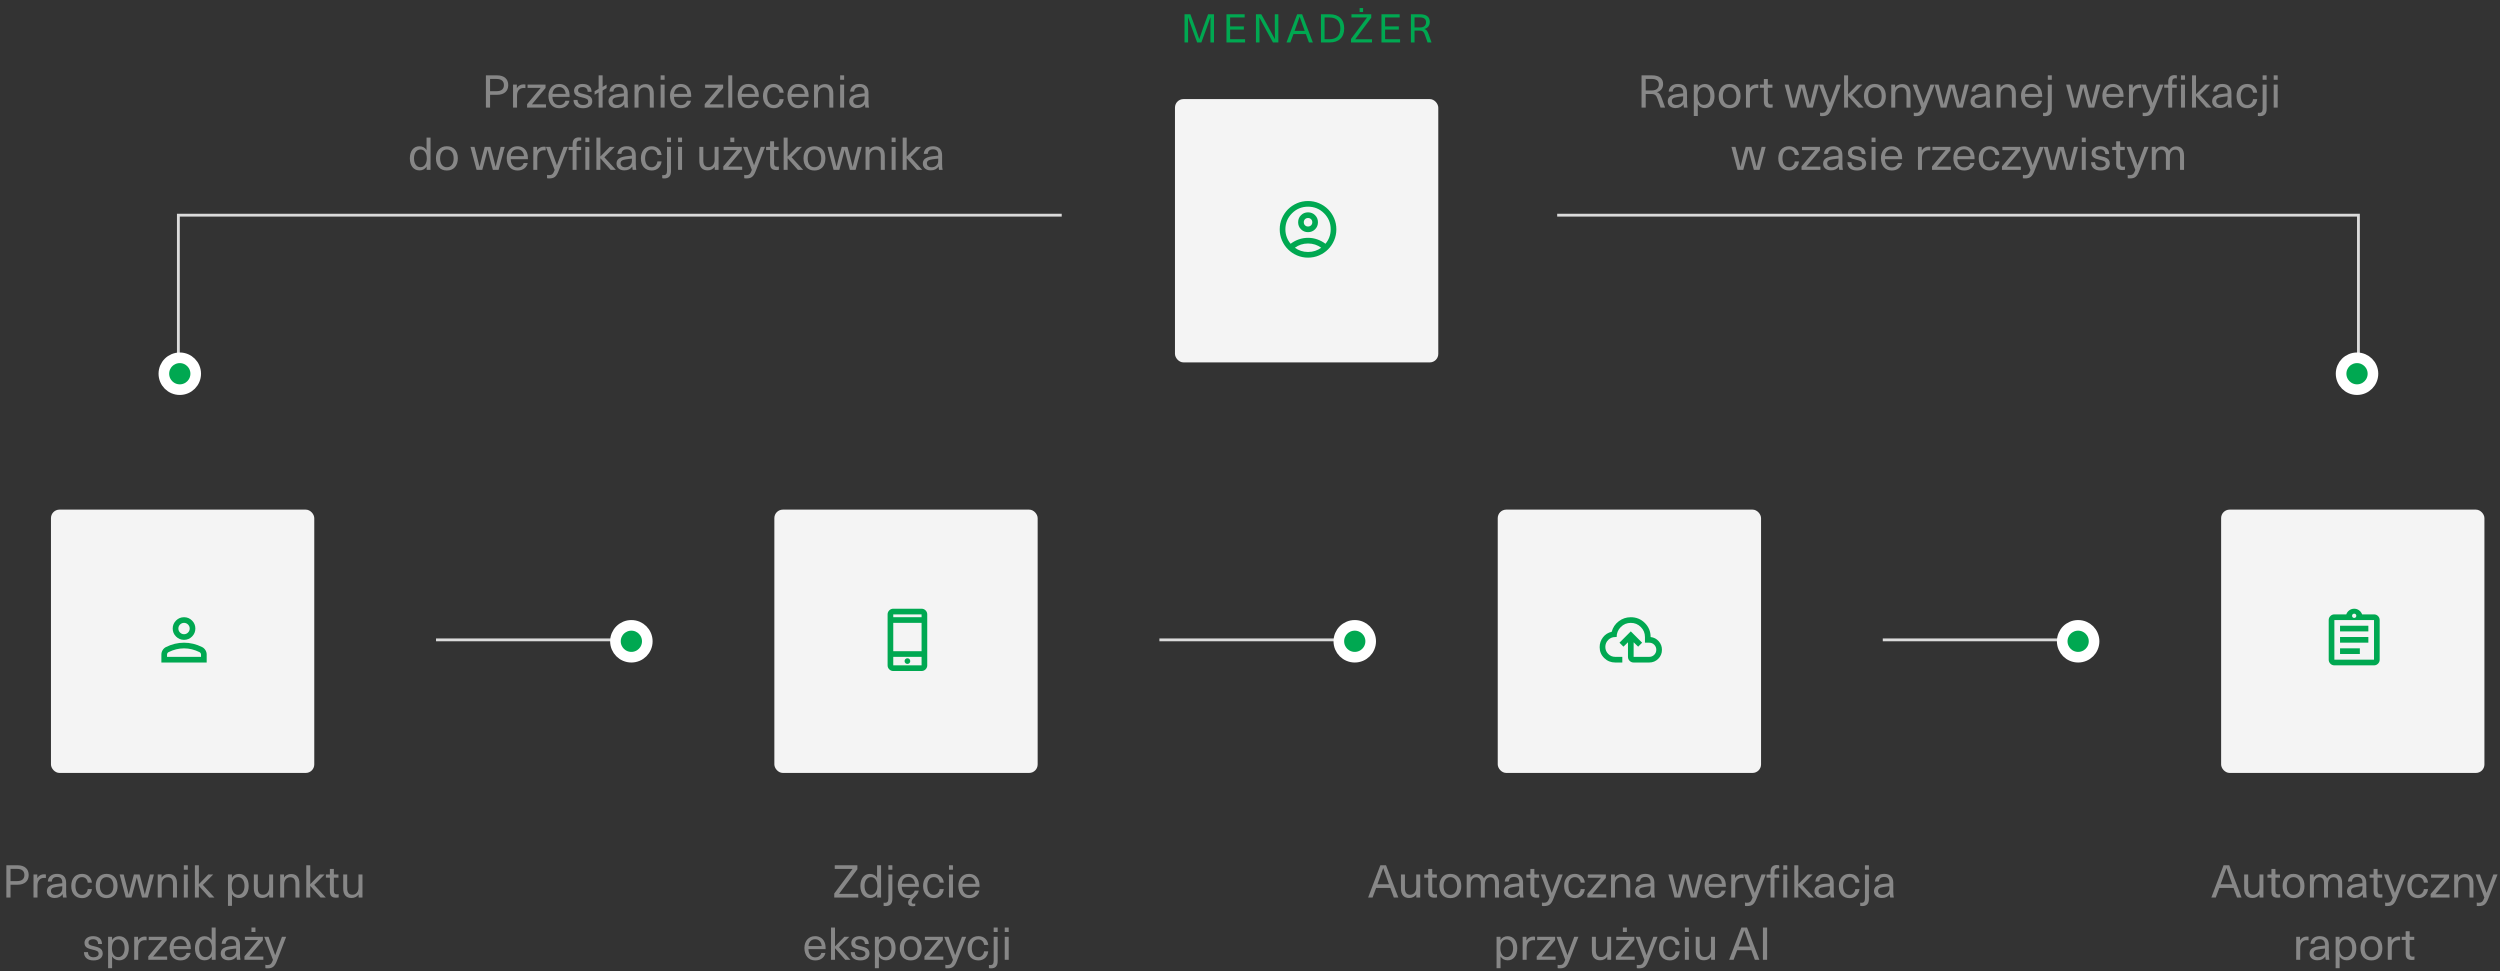
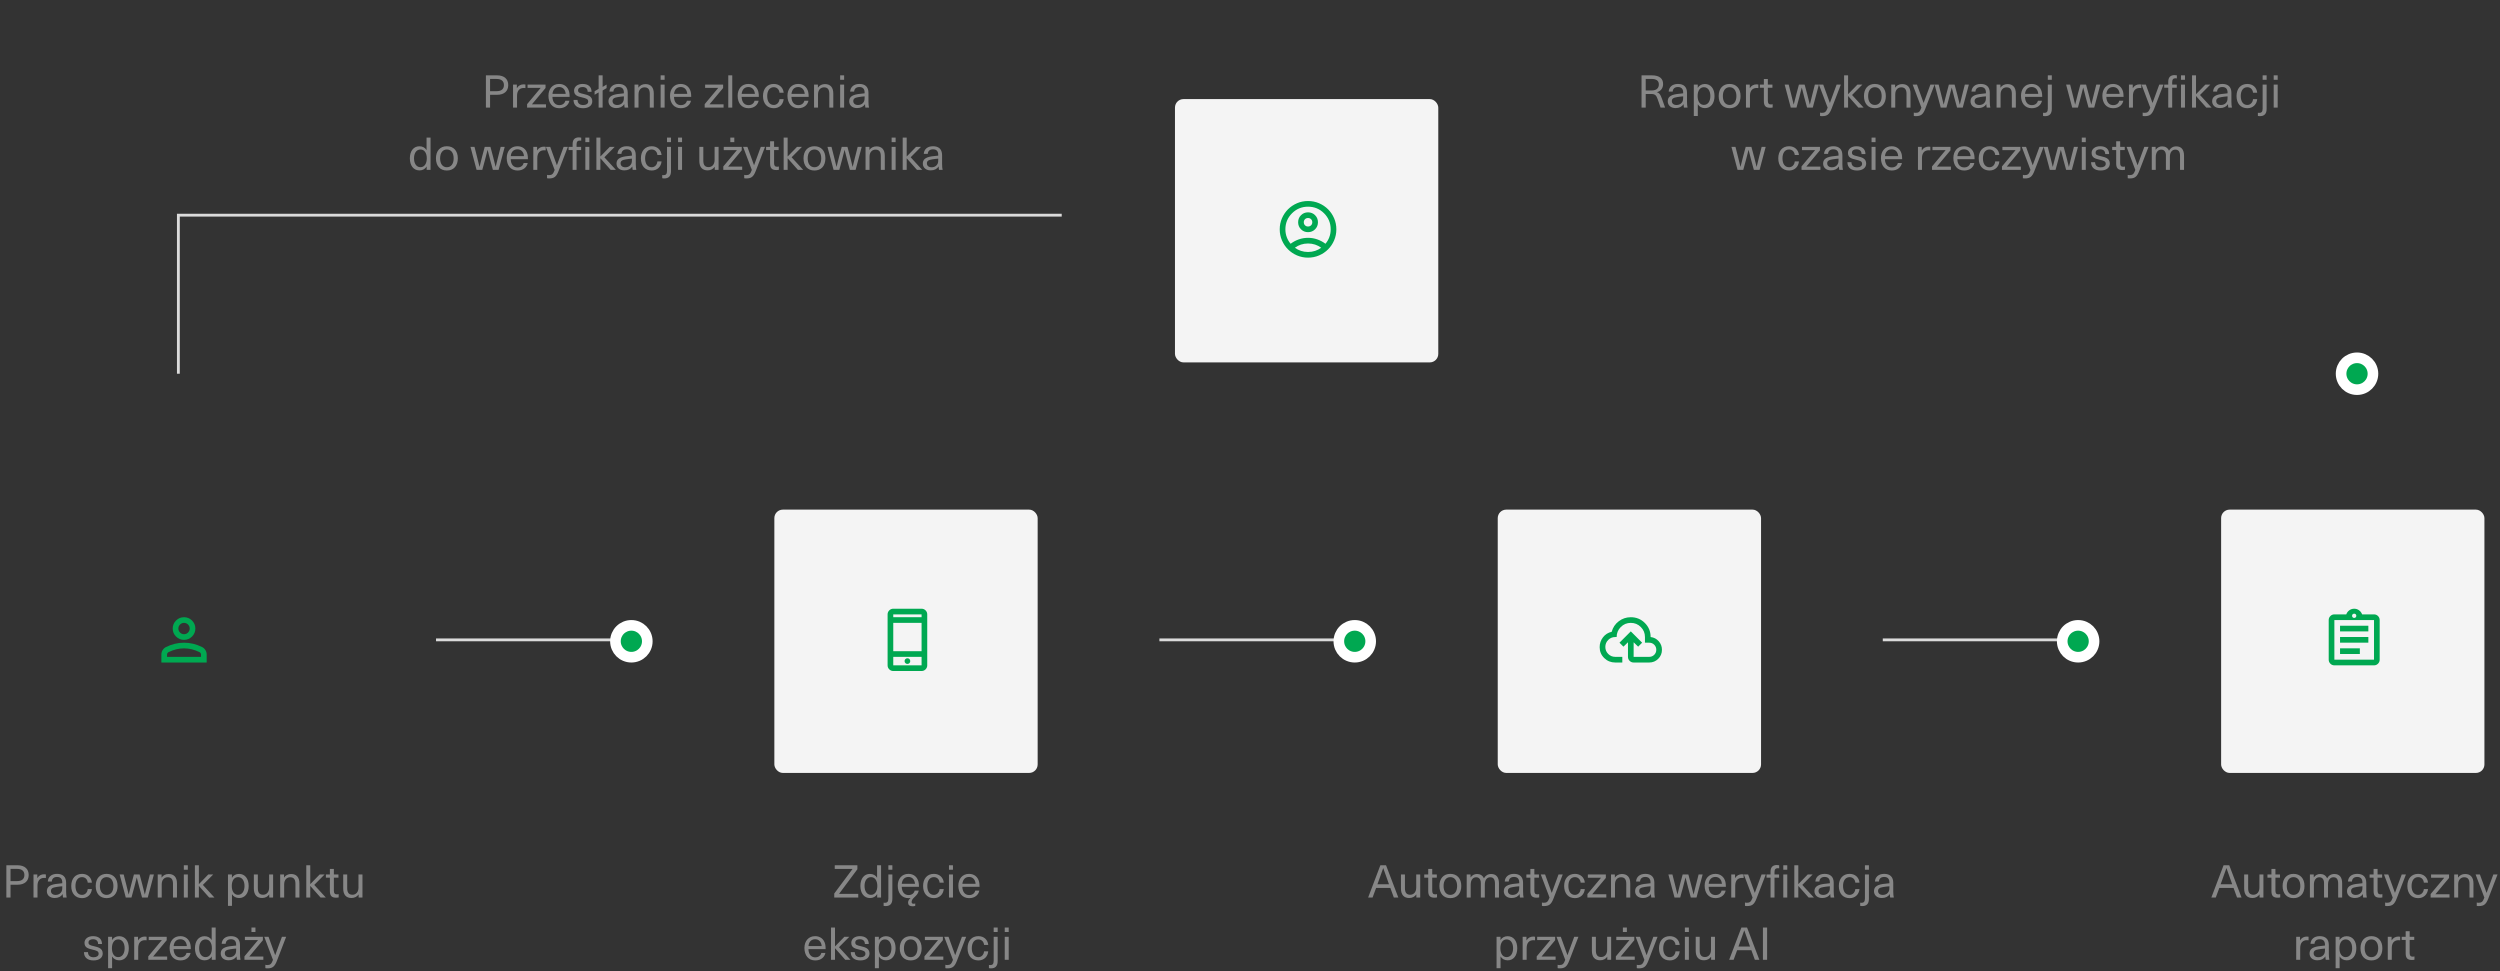
<svg xmlns="http://www.w3.org/2000/svg" width="883" height="343" viewBox="0 0 883 343" fill="none">
  <rect x="0" y="0" width="883" height="343" fill="#333333" stroke="none" />
-   <path d="M579.793 26.608H583.409C586.161 26.608 587.409 27.76 587.409 29.696C587.409 31.152 586.545 32.24 585.233 32.544V32.576C586.065 32.832 586.433 33.312 586.945 34.72L588.113 38H586.513L585.473 34.992C585.009 33.632 584.481 33.2 583.265 33.2H581.265V38H579.793V26.608ZM581.265 27.872V31.952H583.393C585.169 31.952 585.905 31.04 585.905 29.808C585.905 28.48 584.961 27.872 583.297 27.872H581.265ZM592.652 29.648C594.636 29.648 595.852 30.656 595.852 32.8V35.92C595.852 36.816 595.932 37.504 596.044 38H594.764C594.684 37.632 594.652 37.184 594.652 36.816H594.62C594.06 37.68 593.116 38.176 591.804 38.176C590.108 38.176 589.052 37.168 589.052 35.792C589.052 34.448 589.804 33.6 592.14 33.232C592.86 33.12 593.852 33.008 594.492 32.96V32.64C594.492 31.296 593.74 30.736 592.652 30.736C591.468 30.736 590.844 31.392 590.796 32.352H589.388C589.468 30.816 590.588 29.648 592.652 29.648ZM594.492 34.528V34.032C593.868 34.08 592.988 34.176 592.364 34.288C590.972 34.496 590.492 34.896 590.492 35.696C590.492 36.528 591.1 37.088 592.156 37.088C592.812 37.088 593.436 36.864 593.836 36.448C594.332 35.936 594.492 35.488 594.492 34.528ZM602.16 29.664C604.24 29.664 605.568 31.328 605.568 33.92C605.568 36.512 604.24 38.192 602.176 38.192C601.088 38.192 600.144 37.664 599.696 36.848H599.664V40.96H598.256V29.872H599.648V31.04H599.68C600.112 30.192 601.072 29.664 602.16 29.664ZM601.808 30.8C600.464 30.8 599.6 32 599.6 33.92C599.6 35.856 600.464 37.056 601.808 37.056C603.2 37.056 604.096 35.824 604.096 33.92C604.096 32.016 603.2 30.8 601.808 30.8ZM610.895 29.648C613.279 29.648 614.767 31.28 614.767 33.936C614.767 36.592 613.279 38.224 610.895 38.224C608.511 38.224 607.039 36.592 607.039 33.936C607.039 31.28 608.511 29.648 610.895 29.648ZM610.895 30.8C609.423 30.8 608.511 32 608.511 33.936C608.511 35.872 609.423 37.072 610.895 37.072C612.383 37.072 613.295 35.872 613.295 33.936C613.295 32 612.383 30.8 610.895 30.8ZM620.454 29.792C620.63 29.792 620.87 29.808 621.046 29.856V31.12C620.87 31.104 620.662 31.072 620.486 31.072C618.95 31.072 618.086 32.064 618.086 33.856V38H616.678V29.872H618.022V31.12H618.054C618.598 30.224 619.414 29.792 620.454 29.792ZM625.526 36.896C625.734 36.896 625.958 36.864 626.102 36.816V37.968C625.862 38.032 625.494 38.064 625.206 38.064C623.654 38.064 622.998 37.408 622.998 35.728V30.992H621.59V29.872H622.998V27.904H624.406V29.872H626.022V30.992H624.406V35.584C624.406 36.512 624.71 36.896 625.526 36.896ZM640.275 38H638.259L637.299 34.48C636.995 33.296 636.691 32.144 636.403 30.96H636.371C636.083 32.144 635.779 33.296 635.475 34.48L634.515 38H632.499L630.339 29.872H631.763L632.627 33.264C632.931 34.464 633.235 35.712 633.523 36.912H633.555C633.827 35.744 634.131 34.528 634.451 33.344L635.379 29.872H637.395L638.323 33.344C638.627 34.528 638.931 35.744 639.219 36.912H639.251C639.539 35.712 639.843 34.464 640.147 33.264L641.011 29.872H642.435L640.275 38ZM650.187 29.872L646.923 38.368C646.123 40.448 645.323 41.024 643.579 41.024C643.307 41.024 643.051 41.008 642.843 40.944V39.76C643.035 39.824 643.259 39.856 643.515 39.856C644.587 39.856 645.003 39.472 645.531 38.032L642.443 29.872H643.963L646.299 36.336H646.331L648.699 29.872H650.187ZM658.23 38H656.374L652.774 33.936H652.742V38H651.334V26.608H652.742V33.248H652.774L656.054 29.872H657.798L654.15 33.552L658.23 38ZM662.207 29.648C664.591 29.648 666.079 31.28 666.079 33.936C666.079 36.592 664.591 38.224 662.207 38.224C659.823 38.224 658.351 36.592 658.351 33.936C658.351 31.28 659.823 29.648 662.207 29.648ZM662.207 30.8C660.735 30.8 659.823 32 659.823 33.936C659.823 35.872 660.735 37.072 662.207 37.072C663.695 37.072 664.607 35.872 664.607 33.936C664.607 32 663.695 30.8 662.207 30.8ZM671.846 29.696C673.702 29.696 674.79 30.816 674.79 33.04V38H673.382V33.152C673.382 31.456 672.678 30.848 671.51 30.848C670.358 30.848 669.398 31.712 669.398 33.344V38H667.99V29.872H669.35V30.944H669.382C669.878 30.192 670.758 29.696 671.846 29.696ZM683.296 29.872L680.032 38.368C679.232 40.448 678.432 41.024 676.688 41.024C676.416 41.024 676.16 41.008 675.952 40.944V39.76C676.144 39.824 676.368 39.856 676.624 39.856C677.696 39.856 678.112 39.472 678.64 38.032L675.552 29.872H677.072L679.408 36.336H679.44L681.808 29.872H683.296ZM693.243 38H691.227L690.267 34.48C689.963 33.296 689.659 32.144 689.371 30.96H689.339C689.051 32.144 688.747 33.296 688.443 34.48L687.483 38H685.467L683.307 29.872H684.731L685.595 33.264C685.899 34.464 686.203 35.712 686.491 36.912H686.523C686.795 35.744 687.099 34.528 687.419 33.344L688.347 29.872H690.363L691.291 33.344C691.595 34.528 691.899 35.744 692.187 36.912H692.219C692.507 35.712 692.811 34.464 693.115 33.264L693.979 29.872H695.403L693.243 38ZM699.589 29.648C701.573 29.648 702.789 30.656 702.789 32.8V35.92C702.789 36.816 702.869 37.504 702.981 38H701.701C701.621 37.632 701.589 37.184 701.589 36.816H701.557C700.997 37.68 700.053 38.176 698.741 38.176C697.045 38.176 695.989 37.168 695.989 35.792C695.989 34.448 696.741 33.6 699.077 33.232C699.797 33.12 700.789 33.008 701.429 32.96V32.64C701.429 31.296 700.677 30.736 699.589 30.736C698.405 30.736 697.781 31.392 697.733 32.352H696.325C696.405 30.816 697.525 29.648 699.589 29.648ZM701.429 34.528V34.032C700.805 34.08 699.925 34.176 699.301 34.288C697.909 34.496 697.429 34.896 697.429 35.696C697.429 36.528 698.037 37.088 699.093 37.088C699.749 37.088 700.373 36.864 700.773 36.448C701.269 35.936 701.429 35.488 701.429 34.528ZM709.049 29.696C710.905 29.696 711.993 30.816 711.993 33.04V38H710.585V33.152C710.585 31.456 709.881 30.848 708.713 30.848C707.561 30.848 706.601 31.712 706.601 33.344V38H705.193V29.872H706.553V30.944H706.585C707.081 30.192 707.961 29.696 709.049 29.696ZM717.644 37.136C718.828 37.136 719.596 36.48 719.788 35.568H721.228C720.956 36.992 719.724 38.224 717.644 38.224C715.244 38.224 713.82 36.48 713.82 33.824C713.82 31.424 715.228 29.648 717.596 29.648C719.436 29.648 720.732 30.736 721.148 32.48C721.26 32.944 721.308 33.52 721.308 34.224H715.228C715.292 36.224 716.316 37.136 717.644 37.136ZM717.596 30.736C716.3 30.736 715.388 31.6 715.244 33.152H719.916C719.772 31.568 718.844 30.736 717.596 30.736ZM724.697 28.192H723.289V26.608H724.697V28.192ZM724.697 29.872V38.464C724.697 40.32 723.753 41.024 722.361 41.024C722.089 41.024 721.849 41.008 721.609 40.944V39.824C721.769 39.856 721.929 39.872 722.073 39.872C722.857 39.872 723.289 39.504 723.289 38.336V29.872H724.697ZM739.681 38H737.665L736.705 34.48C736.401 33.296 736.097 32.144 735.809 30.96H735.777C735.489 32.144 735.185 33.296 734.881 34.48L733.921 38H731.905L729.745 29.872H731.169L732.033 33.264C732.337 34.464 732.641 35.712 732.929 36.912H732.961C733.233 35.744 733.537 34.528 733.857 33.344L734.785 29.872H736.801L737.729 33.344C738.033 34.528 738.337 35.744 738.625 36.912H738.657C738.945 35.712 739.249 34.464 739.553 33.264L740.417 29.872H741.841L739.681 38ZM746.378 37.136C747.562 37.136 748.33 36.48 748.522 35.568H749.962C749.69 36.992 748.458 38.224 746.378 38.224C743.978 38.224 742.554 36.48 742.554 33.824C742.554 31.424 743.962 29.648 746.33 29.648C748.17 29.648 749.466 30.736 749.882 32.48C749.994 32.944 750.042 33.52 750.042 34.224H743.962C744.026 36.224 745.05 37.136 746.378 37.136ZM746.33 30.736C745.034 30.736 744.122 31.6 743.978 33.152H748.65C748.506 31.568 747.578 30.736 746.33 30.736ZM755.719 29.792C755.895 29.792 756.135 29.808 756.311 29.856V31.12C756.135 31.104 755.927 31.072 755.751 31.072C754.215 31.072 753.351 32.064 753.351 33.856V38H751.943V29.872H753.287V31.12H753.319C753.863 30.224 754.679 29.792 755.719 29.792ZM764.14 29.872L760.876 38.368C760.076 40.448 759.276 41.024 757.532 41.024C757.26 41.024 757.004 41.008 756.796 40.944V39.76C756.988 39.824 757.212 39.856 757.468 39.856C758.54 39.856 758.956 39.472 759.484 38.032L756.396 29.872H757.916L760.252 36.336H760.284L762.652 29.872H764.14ZM765.827 29.872V28.864C765.827 27.296 766.611 26.528 768.051 26.528C768.339 26.528 768.675 26.56 768.867 26.608V27.696C768.771 27.664 768.579 27.648 768.403 27.648C767.619 27.648 767.219 28.016 767.219 29.024V29.872H768.835V30.992H767.219V38H765.827V30.992H764.403V29.872H765.827ZM771.731 26.608V28.192H770.323V26.608H771.731ZM770.323 29.872H771.731V38H770.323V29.872ZM781.121 38H779.265L775.665 33.936H775.633V38H774.225V26.608H775.633V33.248H775.665L778.945 29.872H780.689L777.041 33.552L781.121 38ZM784.933 29.648C786.917 29.648 788.133 30.656 788.133 32.8V35.92C788.133 36.816 788.213 37.504 788.325 38H787.045C786.965 37.632 786.933 37.184 786.933 36.816H786.901C786.341 37.68 785.397 38.176 784.085 38.176C782.389 38.176 781.333 37.168 781.333 35.792C781.333 34.448 782.085 33.6 784.421 33.232C785.141 33.12 786.133 33.008 786.773 32.96V32.64C786.773 31.296 786.021 30.736 784.933 30.736C783.749 30.736 783.125 31.392 783.077 32.352H781.669C781.749 30.816 782.869 29.648 784.933 29.648ZM786.773 34.528V34.032C786.149 34.08 785.269 34.176 784.645 34.288C783.253 34.496 782.773 34.896 782.773 35.696C782.773 36.528 783.381 37.088 784.437 37.088C785.093 37.088 785.717 36.864 786.117 36.448C786.613 35.936 786.773 35.488 786.773 34.528ZM793.769 29.648C795.721 29.648 797.081 30.928 797.241 32.752H795.769C795.673 31.6 794.873 30.8 793.753 30.8C792.313 30.8 791.433 32 791.433 33.936C791.433 35.888 792.313 37.072 793.753 37.072C794.873 37.072 795.673 36.176 795.769 35.008H797.241C797.081 36.864 795.753 38.224 793.769 38.224C791.417 38.224 789.945 36.576 789.945 33.936C789.945 31.296 791.417 29.648 793.769 29.648ZM800.572 28.192H799.164V26.608H800.572V28.192ZM800.572 29.872V38.464C800.572 40.32 799.628 41.024 798.236 41.024C797.964 41.024 797.724 41.008 797.484 40.944V39.824C797.644 39.856 797.804 39.872 797.948 39.872C798.732 39.872 799.164 39.504 799.164 38.336V29.872H800.572ZM804.476 28.192H803.068V26.608H804.476V28.192ZM804.476 38H803.068V29.872H804.476V38ZM621.478 60H619.462L618.502 56.48C618.198 55.296 617.894 54.144 617.606 52.96H617.574C617.286 54.144 616.982 55.296 616.678 56.48L615.718 60H613.702L611.542 51.872H612.966L613.83 55.264C614.134 56.464 614.438 57.712 614.726 58.912H614.758C615.03 57.744 615.334 56.528 615.654 55.344L616.582 51.872H618.598L619.526 55.344C619.83 56.528 620.134 57.744 620.422 58.912H620.454C620.742 57.712 621.046 56.464 621.35 55.264L622.214 51.872H623.638L621.478 60ZM631.91 51.648C633.862 51.648 635.222 52.928 635.382 54.752H633.91C633.814 53.6 633.014 52.8 631.894 52.8C630.454 52.8 629.574 54 629.574 55.936C629.574 57.888 630.454 59.072 631.894 59.072C633.014 59.072 633.814 58.176 633.91 57.008H635.382C635.222 58.864 633.894 60.224 631.91 60.224C629.558 60.224 628.086 58.576 628.086 55.936C628.086 53.296 629.558 51.648 631.91 51.648ZM642.811 53.088L638.027 58.816V58.848H642.971V60H636.299V58.784L641.083 53.056V53.024H636.459V51.872H642.811V53.088ZM647.527 51.648C649.511 51.648 650.727 52.656 650.727 54.8V57.92C650.727 58.816 650.807 59.504 650.919 60H649.639C649.559 59.632 649.527 59.184 649.527 58.816H649.495C648.935 59.68 647.991 60.176 646.679 60.176C644.983 60.176 643.927 59.168 643.927 57.792C643.927 56.448 644.679 55.6 647.015 55.232C647.735 55.12 648.727 55.008 649.367 54.96V54.64C649.367 53.296 648.615 52.736 647.527 52.736C646.343 52.736 645.719 53.392 645.671 54.352H644.263C644.343 52.816 645.463 51.648 647.527 51.648ZM649.367 56.528V56.032C648.743 56.08 647.863 56.176 647.239 56.288C645.847 56.496 645.367 56.896 645.367 57.696C645.367 58.528 645.975 59.088 647.031 59.088C647.687 59.088 648.311 58.864 648.711 58.448C649.207 57.936 649.367 57.488 649.367 56.528ZM655.707 51.648C657.691 51.648 658.875 52.624 658.875 54.416H657.499C657.499 53.328 656.827 52.736 655.691 52.736C654.715 52.736 654.107 53.184 654.107 53.888C654.107 54.736 654.699 54.88 656.059 55.2C657.547 55.568 659.131 55.904 659.131 57.792C659.131 59.248 657.883 60.224 655.915 60.224C653.787 60.224 652.523 59.2 652.507 57.296H653.931C653.931 58.464 654.667 59.104 655.931 59.104C656.987 59.104 657.691 58.624 657.691 57.888C657.691 56.944 657.019 56.768 655.451 56.384C654.091 56.048 652.699 55.776 652.699 54C652.699 52.608 653.931 51.648 655.707 51.648ZM662.445 50.192H661.037V48.608H662.445V50.192ZM662.445 60H661.037V51.872H662.445V60ZM668.175 59.136C669.359 59.136 670.127 58.48 670.319 57.568H671.759C671.487 58.992 670.255 60.224 668.175 60.224C665.775 60.224 664.351 58.48 664.351 55.824C664.351 53.424 665.759 51.648 668.127 51.648C669.967 51.648 671.263 52.736 671.679 54.48C671.791 54.944 671.839 55.52 671.839 56.224H665.759C665.823 58.224 666.847 59.136 668.175 59.136ZM668.127 52.736C666.831 52.736 665.919 53.6 665.775 55.152H670.447C670.303 53.568 669.375 52.736 668.127 52.736ZM681.204 51.792C681.38 51.792 681.62 51.808 681.796 51.856V53.12C681.62 53.104 681.412 53.072 681.236 53.072C679.7 53.072 678.836 54.064 678.836 55.856V60H677.428V51.872H678.772V53.12H678.804C679.348 52.224 680.164 51.792 681.204 51.792ZM688.905 53.088L684.121 58.816V58.848H689.065V60H682.393V58.784L687.177 53.056V53.024H682.553V51.872H688.905V53.088ZM693.753 59.136C694.937 59.136 695.705 58.48 695.897 57.568H697.337C697.065 58.992 695.833 60.224 693.753 60.224C691.353 60.224 689.929 58.48 689.929 55.824C689.929 53.424 691.337 51.648 693.705 51.648C695.545 51.648 696.841 52.736 697.257 54.48C697.369 54.944 697.417 55.52 697.417 56.224H691.337C691.401 58.224 692.425 59.136 693.753 59.136ZM693.705 52.736C692.409 52.736 691.497 53.6 691.353 55.152H696.025C695.881 53.568 694.953 52.736 693.705 52.736ZM702.707 51.648C704.659 51.648 706.019 52.928 706.179 54.752H704.707C704.611 53.6 703.811 52.8 702.691 52.8C701.251 52.8 700.371 54 700.371 55.936C700.371 57.888 701.251 59.072 702.691 59.072C703.811 59.072 704.611 58.176 704.707 57.008H706.179C706.019 58.864 704.691 60.224 702.707 60.224C700.355 60.224 698.883 58.576 698.883 55.936C698.883 53.296 700.355 51.648 702.707 51.648ZM713.608 53.088L708.824 58.816V58.848H713.768V60H707.096V58.784L711.88 53.056V53.024H707.256V51.872H713.608V53.088ZM721.828 51.872L718.564 60.368C717.764 62.448 716.964 63.024 715.22 63.024C714.948 63.024 714.692 63.008 714.484 62.944V61.76C714.676 61.824 714.9 61.856 715.156 61.856C716.228 61.856 716.644 61.472 717.172 60.032L714.084 51.872H715.604L717.94 58.336H717.972L720.34 51.872H721.828ZM731.775 60H729.759L728.799 56.48C728.495 55.296 728.191 54.144 727.903 52.96H727.871C727.583 54.144 727.279 55.296 726.975 56.48L726.015 60H723.999L721.839 51.872H723.263L724.127 55.264C724.431 56.464 724.735 57.712 725.023 58.912H725.055C725.327 57.744 725.631 56.528 725.951 55.344L726.879 51.872H728.895L729.823 55.344C730.127 56.528 730.431 57.744 730.719 58.912H730.751C731.039 57.712 731.343 56.464 731.647 55.264L732.511 51.872H733.935L731.775 60ZM736.695 50.192H735.287V48.608H736.695V50.192ZM736.695 60H735.287V51.872H736.695V60ZM741.769 51.648C743.753 51.648 744.937 52.624 744.937 54.416H743.561C743.561 53.328 742.889 52.736 741.753 52.736C740.777 52.736 740.169 53.184 740.169 53.888C740.169 54.736 740.761 54.88 742.121 55.2C743.609 55.568 745.193 55.904 745.193 57.792C745.193 59.248 743.945 60.224 741.977 60.224C739.849 60.224 738.585 59.2 738.569 57.296H739.993C739.993 58.464 740.729 59.104 741.993 59.104C743.049 59.104 743.753 58.624 743.753 57.888C743.753 56.944 743.081 56.768 741.513 56.384C740.153 56.048 738.761 55.776 738.761 54C738.761 52.608 739.993 51.648 741.769 51.648ZM749.964 58.896C750.172 58.896 750.396 58.864 750.54 58.816V59.968C750.3 60.032 749.932 60.064 749.644 60.064C748.092 60.064 747.436 59.408 747.436 57.728V52.992H746.028V51.872H747.436V49.904H748.844V51.872H750.46V52.992H748.844V57.584C748.844 58.512 749.148 58.896 749.964 58.896ZM758.859 51.872L755.595 60.368C754.795 62.448 753.995 63.024 752.251 63.024C751.979 63.024 751.723 63.008 751.515 62.944V61.76C751.707 61.824 751.931 61.856 752.187 61.856C753.259 61.856 753.675 61.472 754.203 60.032L751.115 51.872H752.635L754.971 58.336H755.003L757.371 51.872H758.859ZM768.662 51.696C770.39 51.696 771.398 52.784 771.398 54.976V60H769.99V55.088C769.99 53.456 769.366 52.848 768.326 52.848C767.142 52.848 766.406 53.84 766.406 55.392V60H764.998V54.88C764.998 53.6 764.39 52.848 763.35 52.848C762.15 52.848 761.414 53.856 761.414 55.488V60H760.006V51.872H761.366V52.88H761.398C761.974 52.096 762.726 51.696 763.67 51.696C764.79 51.696 765.654 52.224 766.086 53.232C766.63 52.256 767.462 51.696 768.662 51.696Z" fill="#878787" />
+   <path d="M579.793 26.608H583.409C586.161 26.608 587.409 27.76 587.409 29.696C587.409 31.152 586.545 32.24 585.233 32.544V32.576C586.065 32.832 586.433 33.312 586.945 34.72L588.113 38H586.513L585.473 34.992C585.009 33.632 584.481 33.2 583.265 33.2H581.265V38H579.793V26.608ZM581.265 27.872V31.952H583.393C585.169 31.952 585.905 31.04 585.905 29.808C585.905 28.48 584.961 27.872 583.297 27.872H581.265ZM592.652 29.648C594.636 29.648 595.852 30.656 595.852 32.8V35.92C595.852 36.816 595.932 37.504 596.044 38H594.764C594.684 37.632 594.652 37.184 594.652 36.816H594.62C594.06 37.68 593.116 38.176 591.804 38.176C590.108 38.176 589.052 37.168 589.052 35.792C589.052 34.448 589.804 33.6 592.14 33.232C592.86 33.12 593.852 33.008 594.492 32.96V32.64C594.492 31.296 593.74 30.736 592.652 30.736C591.468 30.736 590.844 31.392 590.796 32.352H589.388C589.468 30.816 590.588 29.648 592.652 29.648ZM594.492 34.528V34.032C593.868 34.08 592.988 34.176 592.364 34.288C590.972 34.496 590.492 34.896 590.492 35.696C590.492 36.528 591.1 37.088 592.156 37.088C592.812 37.088 593.436 36.864 593.836 36.448C594.332 35.936 594.492 35.488 594.492 34.528ZM602.16 29.664C604.24 29.664 605.568 31.328 605.568 33.92C605.568 36.512 604.24 38.192 602.176 38.192C601.088 38.192 600.144 37.664 599.696 36.848H599.664V40.96H598.256V29.872H599.648V31.04H599.68C600.112 30.192 601.072 29.664 602.16 29.664ZM601.808 30.8C600.464 30.8 599.6 32 599.6 33.92C599.6 35.856 600.464 37.056 601.808 37.056C603.2 37.056 604.096 35.824 604.096 33.92C604.096 32.016 603.2 30.8 601.808 30.8ZM610.895 29.648C613.279 29.648 614.767 31.28 614.767 33.936C614.767 36.592 613.279 38.224 610.895 38.224C608.511 38.224 607.039 36.592 607.039 33.936C607.039 31.28 608.511 29.648 610.895 29.648M610.895 30.8C609.423 30.8 608.511 32 608.511 33.936C608.511 35.872 609.423 37.072 610.895 37.072C612.383 37.072 613.295 35.872 613.295 33.936C613.295 32 612.383 30.8 610.895 30.8ZM620.454 29.792C620.63 29.792 620.87 29.808 621.046 29.856V31.12C620.87 31.104 620.662 31.072 620.486 31.072C618.95 31.072 618.086 32.064 618.086 33.856V38H616.678V29.872H618.022V31.12H618.054C618.598 30.224 619.414 29.792 620.454 29.792ZM625.526 36.896C625.734 36.896 625.958 36.864 626.102 36.816V37.968C625.862 38.032 625.494 38.064 625.206 38.064C623.654 38.064 622.998 37.408 622.998 35.728V30.992H621.59V29.872H622.998V27.904H624.406V29.872H626.022V30.992H624.406V35.584C624.406 36.512 624.71 36.896 625.526 36.896ZM640.275 38H638.259L637.299 34.48C636.995 33.296 636.691 32.144 636.403 30.96H636.371C636.083 32.144 635.779 33.296 635.475 34.48L634.515 38H632.499L630.339 29.872H631.763L632.627 33.264C632.931 34.464 633.235 35.712 633.523 36.912H633.555C633.827 35.744 634.131 34.528 634.451 33.344L635.379 29.872H637.395L638.323 33.344C638.627 34.528 638.931 35.744 639.219 36.912H639.251C639.539 35.712 639.843 34.464 640.147 33.264L641.011 29.872H642.435L640.275 38ZM650.187 29.872L646.923 38.368C646.123 40.448 645.323 41.024 643.579 41.024C643.307 41.024 643.051 41.008 642.843 40.944V39.76C643.035 39.824 643.259 39.856 643.515 39.856C644.587 39.856 645.003 39.472 645.531 38.032L642.443 29.872H643.963L646.299 36.336H646.331L648.699 29.872H650.187ZM658.23 38H656.374L652.774 33.936H652.742V38H651.334V26.608H652.742V33.248H652.774L656.054 29.872H657.798L654.15 33.552L658.23 38ZM662.207 29.648C664.591 29.648 666.079 31.28 666.079 33.936C666.079 36.592 664.591 38.224 662.207 38.224C659.823 38.224 658.351 36.592 658.351 33.936C658.351 31.28 659.823 29.648 662.207 29.648ZM662.207 30.8C660.735 30.8 659.823 32 659.823 33.936C659.823 35.872 660.735 37.072 662.207 37.072C663.695 37.072 664.607 35.872 664.607 33.936C664.607 32 663.695 30.8 662.207 30.8ZM671.846 29.696C673.702 29.696 674.79 30.816 674.79 33.04V38H673.382V33.152C673.382 31.456 672.678 30.848 671.51 30.848C670.358 30.848 669.398 31.712 669.398 33.344V38H667.99V29.872H669.35V30.944H669.382C669.878 30.192 670.758 29.696 671.846 29.696ZM683.296 29.872L680.032 38.368C679.232 40.448 678.432 41.024 676.688 41.024C676.416 41.024 676.16 41.008 675.952 40.944V39.76C676.144 39.824 676.368 39.856 676.624 39.856C677.696 39.856 678.112 39.472 678.64 38.032L675.552 29.872H677.072L679.408 36.336H679.44L681.808 29.872H683.296ZM693.243 38H691.227L690.267 34.48C689.963 33.296 689.659 32.144 689.371 30.96H689.339C689.051 32.144 688.747 33.296 688.443 34.48L687.483 38H685.467L683.307 29.872H684.731L685.595 33.264C685.899 34.464 686.203 35.712 686.491 36.912H686.523C686.795 35.744 687.099 34.528 687.419 33.344L688.347 29.872H690.363L691.291 33.344C691.595 34.528 691.899 35.744 692.187 36.912H692.219C692.507 35.712 692.811 34.464 693.115 33.264L693.979 29.872H695.403L693.243 38ZM699.589 29.648C701.573 29.648 702.789 30.656 702.789 32.8V35.92C702.789 36.816 702.869 37.504 702.981 38H701.701C701.621 37.632 701.589 37.184 701.589 36.816H701.557C700.997 37.68 700.053 38.176 698.741 38.176C697.045 38.176 695.989 37.168 695.989 35.792C695.989 34.448 696.741 33.6 699.077 33.232C699.797 33.12 700.789 33.008 701.429 32.96V32.64C701.429 31.296 700.677 30.736 699.589 30.736C698.405 30.736 697.781 31.392 697.733 32.352H696.325C696.405 30.816 697.525 29.648 699.589 29.648ZM701.429 34.528V34.032C700.805 34.08 699.925 34.176 699.301 34.288C697.909 34.496 697.429 34.896 697.429 35.696C697.429 36.528 698.037 37.088 699.093 37.088C699.749 37.088 700.373 36.864 700.773 36.448C701.269 35.936 701.429 35.488 701.429 34.528ZM709.049 29.696C710.905 29.696 711.993 30.816 711.993 33.04V38H710.585V33.152C710.585 31.456 709.881 30.848 708.713 30.848C707.561 30.848 706.601 31.712 706.601 33.344V38H705.193V29.872H706.553V30.944H706.585C707.081 30.192 707.961 29.696 709.049 29.696ZM717.644 37.136C718.828 37.136 719.596 36.48 719.788 35.568H721.228C720.956 36.992 719.724 38.224 717.644 38.224C715.244 38.224 713.82 36.48 713.82 33.824C713.82 31.424 715.228 29.648 717.596 29.648C719.436 29.648 720.732 30.736 721.148 32.48C721.26 32.944 721.308 33.52 721.308 34.224H715.228C715.292 36.224 716.316 37.136 717.644 37.136ZM717.596 30.736C716.3 30.736 715.388 31.6 715.244 33.152H719.916C719.772 31.568 718.844 30.736 717.596 30.736ZM724.697 28.192H723.289V26.608H724.697V28.192ZM724.697 29.872V38.464C724.697 40.32 723.753 41.024 722.361 41.024C722.089 41.024 721.849 41.008 721.609 40.944V39.824C721.769 39.856 721.929 39.872 722.073 39.872C722.857 39.872 723.289 39.504 723.289 38.336V29.872H724.697ZM739.681 38H737.665L736.705 34.48C736.401 33.296 736.097 32.144 735.809 30.96H735.777C735.489 32.144 735.185 33.296 734.881 34.48L733.921 38H731.905L729.745 29.872H731.169L732.033 33.264C732.337 34.464 732.641 35.712 732.929 36.912H732.961C733.233 35.744 733.537 34.528 733.857 33.344L734.785 29.872H736.801L737.729 33.344C738.033 34.528 738.337 35.744 738.625 36.912H738.657C738.945 35.712 739.249 34.464 739.553 33.264L740.417 29.872H741.841L739.681 38ZM746.378 37.136C747.562 37.136 748.33 36.48 748.522 35.568H749.962C749.69 36.992 748.458 38.224 746.378 38.224C743.978 38.224 742.554 36.48 742.554 33.824C742.554 31.424 743.962 29.648 746.33 29.648C748.17 29.648 749.466 30.736 749.882 32.48C749.994 32.944 750.042 33.52 750.042 34.224H743.962C744.026 36.224 745.05 37.136 746.378 37.136ZM746.33 30.736C745.034 30.736 744.122 31.6 743.978 33.152H748.65C748.506 31.568 747.578 30.736 746.33 30.736ZM755.719 29.792C755.895 29.792 756.135 29.808 756.311 29.856V31.12C756.135 31.104 755.927 31.072 755.751 31.072C754.215 31.072 753.351 32.064 753.351 33.856V38H751.943V29.872H753.287V31.12H753.319C753.863 30.224 754.679 29.792 755.719 29.792ZM764.14 29.872L760.876 38.368C760.076 40.448 759.276 41.024 757.532 41.024C757.26 41.024 757.004 41.008 756.796 40.944V39.76C756.988 39.824 757.212 39.856 757.468 39.856C758.54 39.856 758.956 39.472 759.484 38.032L756.396 29.872H757.916L760.252 36.336H760.284L762.652 29.872H764.14ZM765.827 29.872V28.864C765.827 27.296 766.611 26.528 768.051 26.528C768.339 26.528 768.675 26.56 768.867 26.608V27.696C768.771 27.664 768.579 27.648 768.403 27.648C767.619 27.648 767.219 28.016 767.219 29.024V29.872H768.835V30.992H767.219V38H765.827V30.992H764.403V29.872H765.827ZM771.731 26.608V28.192H770.323V26.608H771.731ZM770.323 29.872H771.731V38H770.323V29.872ZM781.121 38H779.265L775.665 33.936H775.633V38H774.225V26.608H775.633V33.248H775.665L778.945 29.872H780.689L777.041 33.552L781.121 38ZM784.933 29.648C786.917 29.648 788.133 30.656 788.133 32.8V35.92C788.133 36.816 788.213 37.504 788.325 38H787.045C786.965 37.632 786.933 37.184 786.933 36.816H786.901C786.341 37.68 785.397 38.176 784.085 38.176C782.389 38.176 781.333 37.168 781.333 35.792C781.333 34.448 782.085 33.6 784.421 33.232C785.141 33.12 786.133 33.008 786.773 32.96V32.64C786.773 31.296 786.021 30.736 784.933 30.736C783.749 30.736 783.125 31.392 783.077 32.352H781.669C781.749 30.816 782.869 29.648 784.933 29.648ZM786.773 34.528V34.032C786.149 34.08 785.269 34.176 784.645 34.288C783.253 34.496 782.773 34.896 782.773 35.696C782.773 36.528 783.381 37.088 784.437 37.088C785.093 37.088 785.717 36.864 786.117 36.448C786.613 35.936 786.773 35.488 786.773 34.528ZM793.769 29.648C795.721 29.648 797.081 30.928 797.241 32.752H795.769C795.673 31.6 794.873 30.8 793.753 30.8C792.313 30.8 791.433 32 791.433 33.936C791.433 35.888 792.313 37.072 793.753 37.072C794.873 37.072 795.673 36.176 795.769 35.008H797.241C797.081 36.864 795.753 38.224 793.769 38.224C791.417 38.224 789.945 36.576 789.945 33.936C789.945 31.296 791.417 29.648 793.769 29.648ZM800.572 28.192H799.164V26.608H800.572V28.192ZM800.572 29.872V38.464C800.572 40.32 799.628 41.024 798.236 41.024C797.964 41.024 797.724 41.008 797.484 40.944V39.824C797.644 39.856 797.804 39.872 797.948 39.872C798.732 39.872 799.164 39.504 799.164 38.336V29.872H800.572ZM804.476 28.192H803.068V26.608H804.476V28.192ZM804.476 38H803.068V29.872H804.476V38ZM621.478 60H619.462L618.502 56.48C618.198 55.296 617.894 54.144 617.606 52.96H617.574C617.286 54.144 616.982 55.296 616.678 56.48L615.718 60H613.702L611.542 51.872H612.966L613.83 55.264C614.134 56.464 614.438 57.712 614.726 58.912H614.758C615.03 57.744 615.334 56.528 615.654 55.344L616.582 51.872H618.598L619.526 55.344C619.83 56.528 620.134 57.744 620.422 58.912H620.454C620.742 57.712 621.046 56.464 621.35 55.264L622.214 51.872H623.638L621.478 60ZM631.91 51.648C633.862 51.648 635.222 52.928 635.382 54.752H633.91C633.814 53.6 633.014 52.8 631.894 52.8C630.454 52.8 629.574 54 629.574 55.936C629.574 57.888 630.454 59.072 631.894 59.072C633.014 59.072 633.814 58.176 633.91 57.008H635.382C635.222 58.864 633.894 60.224 631.91 60.224C629.558 60.224 628.086 58.576 628.086 55.936C628.086 53.296 629.558 51.648 631.91 51.648ZM642.811 53.088L638.027 58.816V58.848H642.971V60H636.299V58.784L641.083 53.056V53.024H636.459V51.872H642.811V53.088ZM647.527 51.648C649.511 51.648 650.727 52.656 650.727 54.8V57.92C650.727 58.816 650.807 59.504 650.919 60H649.639C649.559 59.632 649.527 59.184 649.527 58.816H649.495C648.935 59.68 647.991 60.176 646.679 60.176C644.983 60.176 643.927 59.168 643.927 57.792C643.927 56.448 644.679 55.6 647.015 55.232C647.735 55.12 648.727 55.008 649.367 54.96V54.64C649.367 53.296 648.615 52.736 647.527 52.736C646.343 52.736 645.719 53.392 645.671 54.352H644.263C644.343 52.816 645.463 51.648 647.527 51.648ZM649.367 56.528V56.032C648.743 56.08 647.863 56.176 647.239 56.288C645.847 56.496 645.367 56.896 645.367 57.696C645.367 58.528 645.975 59.088 647.031 59.088C647.687 59.088 648.311 58.864 648.711 58.448C649.207 57.936 649.367 57.488 649.367 56.528ZM655.707 51.648C657.691 51.648 658.875 52.624 658.875 54.416H657.499C657.499 53.328 656.827 52.736 655.691 52.736C654.715 52.736 654.107 53.184 654.107 53.888C654.107 54.736 654.699 54.88 656.059 55.2C657.547 55.568 659.131 55.904 659.131 57.792C659.131 59.248 657.883 60.224 655.915 60.224C653.787 60.224 652.523 59.2 652.507 57.296H653.931C653.931 58.464 654.667 59.104 655.931 59.104C656.987 59.104 657.691 58.624 657.691 57.888C657.691 56.944 657.019 56.768 655.451 56.384C654.091 56.048 652.699 55.776 652.699 54C652.699 52.608 653.931 51.648 655.707 51.648ZM662.445 50.192H661.037V48.608H662.445V50.192ZM662.445 60H661.037V51.872H662.445V60ZM668.175 59.136C669.359 59.136 670.127 58.48 670.319 57.568H671.759C671.487 58.992 670.255 60.224 668.175 60.224C665.775 60.224 664.351 58.48 664.351 55.824C664.351 53.424 665.759 51.648 668.127 51.648C669.967 51.648 671.263 52.736 671.679 54.48C671.791 54.944 671.839 55.52 671.839 56.224H665.759C665.823 58.224 666.847 59.136 668.175 59.136ZM668.127 52.736C666.831 52.736 665.919 53.6 665.775 55.152H670.447C670.303 53.568 669.375 52.736 668.127 52.736ZM681.204 51.792C681.38 51.792 681.62 51.808 681.796 51.856V53.12C681.62 53.104 681.412 53.072 681.236 53.072C679.7 53.072 678.836 54.064 678.836 55.856V60H677.428V51.872H678.772V53.12H678.804C679.348 52.224 680.164 51.792 681.204 51.792ZM688.905 53.088L684.121 58.816V58.848H689.065V60H682.393V58.784L687.177 53.056V53.024H682.553V51.872H688.905V53.088ZM693.753 59.136C694.937 59.136 695.705 58.48 695.897 57.568H697.337C697.065 58.992 695.833 60.224 693.753 60.224C691.353 60.224 689.929 58.48 689.929 55.824C689.929 53.424 691.337 51.648 693.705 51.648C695.545 51.648 696.841 52.736 697.257 54.48C697.369 54.944 697.417 55.52 697.417 56.224H691.337C691.401 58.224 692.425 59.136 693.753 59.136ZM693.705 52.736C692.409 52.736 691.497 53.6 691.353 55.152H696.025C695.881 53.568 694.953 52.736 693.705 52.736ZM702.707 51.648C704.659 51.648 706.019 52.928 706.179 54.752H704.707C704.611 53.6 703.811 52.8 702.691 52.8C701.251 52.8 700.371 54 700.371 55.936C700.371 57.888 701.251 59.072 702.691 59.072C703.811 59.072 704.611 58.176 704.707 57.008H706.179C706.019 58.864 704.691 60.224 702.707 60.224C700.355 60.224 698.883 58.576 698.883 55.936C698.883 53.296 700.355 51.648 702.707 51.648ZM713.608 53.088L708.824 58.816V58.848H713.768V60H707.096V58.784L711.88 53.056V53.024H707.256V51.872H713.608V53.088ZM721.828 51.872L718.564 60.368C717.764 62.448 716.964 63.024 715.22 63.024C714.948 63.024 714.692 63.008 714.484 62.944V61.76C714.676 61.824 714.9 61.856 715.156 61.856C716.228 61.856 716.644 61.472 717.172 60.032L714.084 51.872H715.604L717.94 58.336H717.972L720.34 51.872H721.828ZM731.775 60H729.759L728.799 56.48C728.495 55.296 728.191 54.144 727.903 52.96H727.871C727.583 54.144 727.279 55.296 726.975 56.48L726.015 60H723.999L721.839 51.872H723.263L724.127 55.264C724.431 56.464 724.735 57.712 725.023 58.912H725.055C725.327 57.744 725.631 56.528 725.951 55.344L726.879 51.872H728.895L729.823 55.344C730.127 56.528 730.431 57.744 730.719 58.912H730.751C731.039 57.712 731.343 56.464 731.647 55.264L732.511 51.872H733.935L731.775 60ZM736.695 50.192H735.287V48.608H736.695V50.192ZM736.695 60H735.287V51.872H736.695V60ZM741.769 51.648C743.753 51.648 744.937 52.624 744.937 54.416H743.561C743.561 53.328 742.889 52.736 741.753 52.736C740.777 52.736 740.169 53.184 740.169 53.888C740.169 54.736 740.761 54.88 742.121 55.2C743.609 55.568 745.193 55.904 745.193 57.792C745.193 59.248 743.945 60.224 741.977 60.224C739.849 60.224 738.585 59.2 738.569 57.296H739.993C739.993 58.464 740.729 59.104 741.993 59.104C743.049 59.104 743.753 58.624 743.753 57.888C743.753 56.944 743.081 56.768 741.513 56.384C740.153 56.048 738.761 55.776 738.761 54C738.761 52.608 739.993 51.648 741.769 51.648ZM749.964 58.896C750.172 58.896 750.396 58.864 750.54 58.816V59.968C750.3 60.032 749.932 60.064 749.644 60.064C748.092 60.064 747.436 59.408 747.436 57.728V52.992H746.028V51.872H747.436V49.904H748.844V51.872H750.46V52.992H748.844V57.584C748.844 58.512 749.148 58.896 749.964 58.896ZM758.859 51.872L755.595 60.368C754.795 62.448 753.995 63.024 752.251 63.024C751.979 63.024 751.723 63.008 751.515 62.944V61.76C751.707 61.824 751.931 61.856 752.187 61.856C753.259 61.856 753.675 61.472 754.203 60.032L751.115 51.872H752.635L754.971 58.336H755.003L757.371 51.872H758.859ZM768.662 51.696C770.39 51.696 771.398 52.784 771.398 54.976V60H769.99V55.088C769.99 53.456 769.366 52.848 768.326 52.848C767.142 52.848 766.406 53.84 766.406 55.392V60H764.998V54.88C764.998 53.6 764.39 52.848 763.35 52.848C762.15 52.848 761.414 53.856 761.414 55.488V60H760.006V51.872H761.366V52.88H761.398C761.974 52.096 762.726 51.696 763.67 51.696C764.79 51.696 765.654 52.224 766.086 53.232C766.63 52.256 767.462 51.696 768.662 51.696Z" fill="#878787" />
  <path d="M171.622 26.608H175.526C178.15 26.608 179.51 27.968 179.51 30.048C179.51 32.128 178.15 33.488 175.526 33.488H173.094V38H171.622V26.608ZM173.094 27.888V32.208H175.414C177.142 32.208 177.99 31.392 177.99 30.048C177.99 28.704 177.142 27.888 175.414 27.888H173.094ZM184.985 29.792C185.161 29.792 185.401 29.808 185.577 29.856V31.12C185.401 31.104 185.193 31.072 185.017 31.072C183.481 31.072 182.617 32.064 182.617 33.856V38H181.209V29.872H182.553V31.12H182.585C183.129 30.224 183.945 29.792 184.985 29.792ZM192.686 31.088L187.902 36.816V36.848H192.846V38H186.174V36.784L190.958 31.056V31.024H186.334V29.872H192.686V31.088ZM197.535 37.136C198.719 37.136 199.487 36.48 199.679 35.568H201.119C200.847 36.992 199.615 38.224 197.535 38.224C195.135 38.224 193.711 36.48 193.711 33.824C193.711 31.424 195.119 29.648 197.487 29.648C199.327 29.648 200.623 30.736 201.039 32.48C201.151 32.944 201.199 33.52 201.199 34.224H195.119C195.183 36.224 196.207 37.136 197.535 37.136ZM197.487 30.736C196.191 30.736 195.279 31.6 195.135 33.152H199.807C199.663 31.568 198.735 30.736 197.487 30.736ZM205.769 29.648C207.753 29.648 208.937 30.624 208.937 32.416H207.561C207.561 31.328 206.889 30.736 205.753 30.736C204.777 30.736 204.169 31.184 204.169 31.888C204.169 32.736 204.761 32.88 206.121 33.2C207.609 33.568 209.193 33.904 209.193 35.792C209.193 37.248 207.945 38.224 205.977 38.224C203.849 38.224 202.585 37.2 202.569 35.296H203.993C203.993 36.464 204.729 37.104 205.993 37.104C207.049 37.104 207.753 36.624 207.753 35.888C207.753 34.944 207.081 34.768 205.513 34.384C204.153 34.048 202.761 33.776 202.761 32C202.761 30.608 203.993 29.648 205.769 29.648ZM214.252 31.12L212.844 31.952V38H211.436V32.64L210.012 33.472V32.224L211.436 31.376V26.608H212.844V30.704L214.252 29.856V31.12ZM218.511 29.648C220.495 29.648 221.711 30.656 221.711 32.8V35.92C221.711 36.816 221.791 37.504 221.903 38H220.623C220.543 37.632 220.511 37.184 220.511 36.816H220.479C219.919 37.68 218.975 38.176 217.663 38.176C215.967 38.176 214.911 37.168 214.911 35.792C214.911 34.448 215.663 33.6 217.999 33.232C218.719 33.12 219.711 33.008 220.351 32.96V32.64C220.351 31.296 219.599 30.736 218.511 30.736C217.327 30.736 216.703 31.392 216.655 32.352H215.247C215.327 30.816 216.447 29.648 218.511 29.648ZM220.351 34.528V34.032C219.727 34.08 218.847 34.176 218.223 34.288C216.831 34.496 216.351 34.896 216.351 35.696C216.351 36.528 216.959 37.088 218.015 37.088C218.671 37.088 219.295 36.864 219.695 36.448C220.191 35.936 220.351 35.488 220.351 34.528ZM227.971 29.696C229.827 29.696 230.915 30.816 230.915 33.04V38H229.507V33.152C229.507 31.456 228.803 30.848 227.635 30.848C226.483 30.848 225.523 31.712 225.523 33.344V38H224.115V29.872H225.475V30.944H225.507C226.003 30.192 226.883 29.696 227.971 29.696ZM234.742 28.192H233.334V26.608H234.742V28.192ZM234.742 38H233.334V29.872H234.742V38ZM240.472 37.136C241.656 37.136 242.424 36.48 242.616 35.568H244.056C243.784 36.992 242.552 38.224 240.472 38.224C238.072 38.224 236.648 36.48 236.648 33.824C236.648 31.424 238.056 29.648 240.424 29.648C242.264 29.648 243.56 30.736 243.976 32.48C244.088 32.944 244.136 33.52 244.136 34.224H238.056C238.12 36.224 239.144 37.136 240.472 37.136ZM240.424 30.736C239.128 30.736 238.216 31.6 238.072 33.152H242.744C242.6 31.568 241.672 30.736 240.424 30.736ZM255.405 31.088L250.621 36.816V36.848H255.565V38H248.893V36.784L253.677 31.056V31.024H249.053V29.872H255.405V31.088ZM258.633 38H257.225V26.608H258.633V38ZM264.363 37.136C265.547 37.136 266.315 36.48 266.507 35.568H267.947C267.675 36.992 266.443 38.224 264.363 38.224C261.963 38.224 260.539 36.48 260.539 33.824C260.539 31.424 261.947 29.648 264.315 29.648C266.155 29.648 267.451 30.736 267.867 32.48C267.979 32.944 268.027 33.52 268.027 34.224H261.947C262.011 36.224 263.035 37.136 264.363 37.136ZM264.315 30.736C263.019 30.736 262.107 31.6 261.963 33.152H266.635C266.491 31.568 265.563 30.736 264.315 30.736ZM273.316 29.648C275.268 29.648 276.628 30.928 276.788 32.752H275.316C275.22 31.6 274.42 30.8 273.3 30.8C271.86 30.8 270.98 32 270.98 33.936C270.98 35.888 271.86 37.072 273.3 37.072C274.42 37.072 275.22 36.176 275.316 35.008H276.788C276.628 36.864 275.3 38.224 273.316 38.224C270.964 38.224 269.492 36.576 269.492 33.936C269.492 31.296 270.964 29.648 273.316 29.648ZM281.957 37.136C283.141 37.136 283.909 36.48 284.101 35.568H285.541C285.269 36.992 284.037 38.224 281.957 38.224C279.557 38.224 278.133 36.48 278.133 33.824C278.133 31.424 279.541 29.648 281.909 29.648C283.749 29.648 285.045 30.736 285.461 32.48C285.573 32.944 285.621 33.52 285.621 34.224H279.541C279.605 36.224 280.629 37.136 281.957 37.136ZM281.909 30.736C280.613 30.736 279.701 31.6 279.557 33.152H284.229C284.085 31.568 283.157 30.736 281.909 30.736ZM291.377 29.696C293.233 29.696 294.321 30.816 294.321 33.04V38H292.913V33.152C292.913 31.456 292.209 30.848 291.041 30.848C289.889 30.848 288.929 31.712 288.929 33.344V38H287.521V29.872H288.881V30.944H288.913C289.409 30.192 290.289 29.696 291.377 29.696ZM298.148 28.192H296.74V26.608H298.148V28.192ZM298.148 38H296.74V29.872H298.148V38ZM303.542 29.648C305.526 29.648 306.742 30.656 306.742 32.8V35.92C306.742 36.816 306.822 37.504 306.934 38H305.654C305.574 37.632 305.542 37.184 305.542 36.816H305.51C304.95 37.68 304.006 38.176 302.694 38.176C300.998 38.176 299.942 37.168 299.942 35.792C299.942 34.448 300.694 33.6 303.03 33.232C303.75 33.12 304.742 33.008 305.382 32.96V32.64C305.382 31.296 304.63 30.736 303.542 30.736C302.358 30.736 301.734 31.392 301.686 32.352H300.278C300.358 30.816 301.478 29.648 303.542 29.648ZM305.382 34.528V34.032C304.758 34.08 303.878 34.176 303.254 34.288C301.862 34.496 301.382 34.896 301.382 35.696C301.382 36.528 301.99 37.088 303.046 37.088C303.702 37.088 304.326 36.864 304.726 36.448C305.222 35.936 305.382 35.488 305.382 34.528ZM152.07 60H150.694V58.816H150.662C150.214 59.664 149.27 60.192 148.166 60.192C146.086 60.192 144.758 58.512 144.758 55.92C144.758 53.328 146.086 51.664 148.15 51.664C149.238 51.664 150.182 52.176 150.63 52.992H150.662V48.608H152.07V60ZM148.518 52.8C147.126 52.8 146.23 54.016 146.23 55.92C146.23 57.824 147.126 59.056 148.518 59.056C149.862 59.056 150.742 57.856 150.742 55.92C150.742 54 149.862 52.8 148.518 52.8ZM157.832 51.648C160.216 51.648 161.704 53.28 161.704 55.936C161.704 58.592 160.216 60.224 157.832 60.224C155.448 60.224 153.976 58.592 153.976 55.936C153.976 53.28 155.448 51.648 157.832 51.648ZM157.832 52.8C156.36 52.8 155.448 54 155.448 55.936C155.448 57.872 156.36 59.072 157.832 59.072C159.32 59.072 160.232 57.872 160.232 55.936C160.232 54 159.32 52.8 157.832 52.8ZM176.103 60H174.087L173.127 56.48C172.823 55.296 172.519 54.144 172.231 52.96H172.199C171.911 54.144 171.607 55.296 171.303 56.48L170.343 60H168.327L166.167 51.872H167.591L168.455 55.264C168.759 56.464 169.063 57.712 169.351 58.912H169.383C169.655 57.744 169.959 56.528 170.279 55.344L171.207 51.872H173.223L174.151 55.344C174.455 56.528 174.759 57.744 175.047 58.912H175.079C175.367 57.712 175.671 56.464 175.975 55.264L176.839 51.872H178.263L176.103 60ZM182.8 59.136C183.984 59.136 184.752 58.48 184.944 57.568H186.384C186.112 58.992 184.88 60.224 182.8 60.224C180.4 60.224 178.976 58.48 178.976 55.824C178.976 53.424 180.384 51.648 182.752 51.648C184.592 51.648 185.888 52.736 186.304 54.48C186.416 54.944 186.464 55.52 186.464 56.224H180.384C180.448 58.224 181.472 59.136 182.8 59.136ZM182.752 52.736C181.456 52.736 180.544 53.6 180.4 55.152H185.072C184.928 53.568 184 52.736 182.752 52.736ZM192.141 51.792C192.317 51.792 192.557 51.808 192.733 51.856V53.12C192.557 53.104 192.349 53.072 192.173 53.072C190.637 53.072 189.773 54.064 189.773 55.856V60H188.365V51.872H189.709V53.12H189.741C190.285 52.224 191.101 51.792 192.141 51.792ZM200.562 51.872L197.298 60.368C196.498 62.448 195.698 63.024 193.954 63.024C193.682 63.024 193.426 63.008 193.218 62.944V61.76C193.41 61.824 193.634 61.856 193.89 61.856C194.962 61.856 195.378 61.472 195.906 60.032L192.818 51.872H194.338L196.674 58.336H196.706L199.074 51.872H200.562ZM202.249 51.872V50.864C202.249 49.296 203.033 48.528 204.473 48.528C204.761 48.528 205.097 48.56 205.289 48.608V49.696C205.193 49.664 205.001 49.648 204.825 49.648C204.041 49.648 203.641 50.016 203.641 51.024V51.872H205.257V52.992H203.641V60H202.249V52.992H200.825V51.872H202.249ZM208.153 48.608V50.192H206.745V48.608H208.153ZM206.745 51.872H208.153V60H206.745V51.872ZM217.542 60H215.686L212.086 55.936H212.054V60H210.646V48.608H212.054V55.248H212.086L215.366 51.872H217.11L213.462 55.552L217.542 60ZM221.355 51.648C223.339 51.648 224.555 52.656 224.555 54.8V57.92C224.555 58.816 224.635 59.504 224.747 60H223.467C223.387 59.632 223.355 59.184 223.355 58.816H223.323C222.763 59.68 221.819 60.176 220.507 60.176C218.811 60.176 217.755 59.168 217.755 57.792C217.755 56.448 218.507 55.6 220.843 55.232C221.563 55.12 222.555 55.008 223.195 54.96V54.64C223.195 53.296 222.443 52.736 221.355 52.736C220.171 52.736 219.547 53.392 219.499 54.352H218.091C218.171 52.816 219.291 51.648 221.355 51.648ZM223.195 56.528V56.032C222.571 56.08 221.691 56.176 221.067 56.288C219.675 56.496 219.195 56.896 219.195 57.696C219.195 58.528 219.803 59.088 220.859 59.088C221.515 59.088 222.139 58.864 222.539 58.448C223.035 57.936 223.195 57.488 223.195 56.528ZM230.191 51.648C232.143 51.648 233.503 52.928 233.663 54.752H232.191C232.095 53.6 231.295 52.8 230.175 52.8C228.735 52.8 227.855 54 227.855 55.936C227.855 57.888 228.735 59.072 230.175 59.072C231.295 59.072 232.095 58.176 232.191 57.008H233.663C233.503 58.864 232.175 60.224 230.191 60.224C227.839 60.224 226.367 58.576 226.367 55.936C226.367 53.296 227.839 51.648 230.191 51.648ZM236.994 50.192H235.586V48.608H236.994V50.192ZM236.994 51.872V60.464C236.994 62.32 236.05 63.024 234.658 63.024C234.386 63.024 234.146 63.008 233.906 62.944V61.824C234.066 61.856 234.226 61.872 234.37 61.872C235.154 61.872 235.586 61.504 235.586 60.336V51.872H236.994ZM240.898 50.192H239.49V48.608H240.898V50.192ZM240.898 60H239.49V51.872H240.898V60ZM249.932 60.176C248.076 60.176 247.004 59.056 247.004 56.832V51.872H248.412V56.72C248.412 58.416 249.116 59.024 250.284 59.024C251.42 59.024 252.396 58.16 252.396 56.528V51.872H253.804V60H252.444V58.928H252.412C251.916 59.68 251.02 60.176 249.932 60.176ZM259.359 50.192H257.951V48.608H259.359V50.192ZM261.983 53.088L257.199 58.816V58.848H262.143V60H255.471V58.784L260.255 53.056V53.024H255.631V51.872H261.983V53.088ZM270.203 51.872L266.939 60.368C266.139 62.448 265.339 63.024 263.595 63.024C263.323 63.024 263.067 63.008 262.859 62.944V61.76C263.051 61.824 263.275 61.856 263.531 61.856C264.603 61.856 265.019 61.472 265.547 60.032L262.459 51.872H263.979L266.315 58.336H266.347L268.715 51.872H270.203ZM274.526 58.896C274.734 58.896 274.958 58.864 275.102 58.816V59.968C274.862 60.032 274.494 60.064 274.206 60.064C272.654 60.064 271.998 59.408 271.998 57.728V52.992H270.59V51.872H271.998V49.904H273.406V51.872H275.022V52.992H273.406V57.584C273.406 58.512 273.71 58.896 274.526 58.896ZM283.683 60H281.827L278.227 55.936H278.195V60H276.787V48.608H278.195V55.248H278.227L281.507 51.872H283.251L279.603 55.552L283.683 60ZM287.66 51.648C290.044 51.648 291.532 53.28 291.532 55.936C291.532 58.592 290.044 60.224 287.66 60.224C285.276 60.224 283.804 58.592 283.804 55.936C283.804 53.28 285.276 51.648 287.66 51.648ZM287.66 52.8C286.188 52.8 285.276 54 285.276 55.936C285.276 57.872 286.188 59.072 287.66 59.072C289.148 59.072 290.06 57.872 290.06 55.936C290.06 54 289.148 52.8 287.66 52.8ZM302.196 60H300.18L299.22 56.48C298.916 55.296 298.612 54.144 298.324 52.96H298.292C298.004 54.144 297.7 55.296 297.396 56.48L296.436 60H294.42L292.26 51.872H293.684L294.548 55.264C294.852 56.464 295.156 57.712 295.444 58.912H295.476C295.748 57.744 296.052 56.528 296.372 55.344L297.3 51.872H299.316L300.244 55.344C300.548 56.528 300.852 57.744 301.14 58.912H301.172C301.46 57.712 301.764 56.464 302.068 55.264L302.932 51.872H304.356L302.196 60ZM309.565 51.696C311.421 51.696 312.509 52.816 312.509 55.04V60H311.101V55.152C311.101 53.456 310.397 52.848 309.229 52.848C308.077 52.848 307.117 53.712 307.117 55.344V60H305.709V51.872H307.069V52.944H307.101C307.597 52.192 308.477 51.696 309.565 51.696ZM316.336 50.192H314.928V48.608H316.336V50.192ZM316.336 60H314.928V51.872H316.336V60ZM325.73 60H323.874L320.274 55.936H320.242V60H318.834V48.608H320.242V55.248H320.274L323.554 51.872H325.298L321.65 55.552L325.73 60ZM329.542 51.648C331.526 51.648 332.742 52.656 332.742 54.8V57.92C332.742 58.816 332.822 59.504 332.934 60H331.654C331.574 59.632 331.542 59.184 331.542 58.816H331.51C330.95 59.68 330.006 60.176 328.694 60.176C326.998 60.176 325.942 59.168 325.942 57.792C325.942 56.448 326.694 55.6 329.03 55.232C329.75 55.12 330.742 55.008 331.382 54.96V54.64C331.382 53.296 330.63 52.736 329.542 52.736C328.358 52.736 327.734 53.392 327.686 54.352H326.278C326.358 52.816 327.478 51.648 329.542 51.648ZM331.382 56.528V56.032C330.758 56.08 329.878 56.176 329.254 56.288C327.862 56.496 327.382 56.896 327.382 57.696C327.382 58.528 327.99 59.088 329.046 59.088C329.702 59.088 330.326 58.864 330.726 58.448C331.222 57.936 331.382 57.488 331.382 56.528Z" fill="#878787" />
  <path d="M63 132L63 76L375 76" stroke="#DBDBDB" />
-   <circle cx="63.5" cy="132" r="5.625" transform="rotate(-180 63.5 132)" fill="#00A851" stroke="white" stroke-width="3.75" />
-   <path d="M833 132L833 76L550 76" stroke="#DBDBDB" />
  <circle cx="7.5" cy="7.5" r="5.625" transform="matrix(1 -3.17865e-08 -3.17865e-08 -1 825 139.5)" fill="#00A851" stroke="white" stroke-width="3.75" />
-   <path d="M428.785 15H427.525V9.932C427.525 8.672 427.539 7.398 427.553 6.124H427.525C427.091 7.398 426.629 8.658 426.167 9.932L424.319 15H422.835L420.987 9.932C420.525 8.658 420.063 7.398 419.629 6.124H419.601C419.615 7.398 419.629 8.672 419.629 9.932V15H418.369V5.032H420.441L422.247 9.946C422.695 11.206 423.143 12.508 423.563 13.768H423.591C424.011 12.508 424.459 11.206 424.907 9.946L426.699 5.032H428.785V15ZM439.615 6.18H434.477V9.33H439.321V10.464H434.477V13.852H439.769V15H433.189V5.032H439.615V6.18ZM451.518 15H449.614L447.248 10.702C446.422 9.218 445.61 7.72 444.84 6.236H444.812C444.84 7.832 444.854 9.414 444.854 11.01V15H443.594V5.032H445.484L447.864 9.33C448.676 10.814 449.488 12.312 450.272 13.796H450.3C450.272 12.2 450.258 10.618 450.258 9.022V5.032H451.518V15ZM461.239 12.032H456.843L455.751 15H454.379L458.159 5.032H459.909L463.703 15H462.317L461.239 12.032ZM460.819 10.898L460.497 9.988C459.993 8.602 459.531 7.314 459.055 5.928H459.027C458.551 7.314 458.089 8.602 457.585 9.988L457.249 10.898H460.819ZM466.562 5.032H469.6C472.904 5.032 474.766 6.824 474.766 10.016C474.766 13.208 472.904 15 469.6 15H466.562V5.032ZM467.85 6.18V13.852H469.586C472.078 13.852 473.408 12.508 473.408 10.016C473.408 7.524 472.078 6.18 469.586 6.18H467.85ZM481.444 4.234H480.212V2.848H481.444V4.234ZM484.328 6.264L478.686 13.838V13.866H484.594V15H477.174V13.768L482.816 6.194V6.166H477.328V5.032H484.328V6.264ZM494.358 6.18H489.22V9.33H494.064V10.464H489.22V13.852H494.512V15H487.932V5.032H494.358V6.18ZM498.336 5.032H501.5C503.908 5.032 505 6.04 505 7.734C505 9.008 504.244 9.96 503.096 10.226V10.254C503.824 10.478 504.146 10.898 504.594 12.13L505.616 15H504.216L503.306 12.368C502.9 11.178 502.438 10.8 501.374 10.8H499.624V15H498.336V5.032ZM499.624 6.138V9.708H501.486C503.04 9.708 503.684 8.91 503.684 7.832C503.684 6.67 502.858 6.138 501.402 6.138H499.624Z" fill="#00A851" />
  <rect x="415" y="35" width="93" height="93" rx="3" fill="#F4F4F4" />
  <path d="M455.85 86.1C456.7 85.45 457.65 84.938 458.7 84.562C459.75 84.188 460.85 84 462 84C463.15 84 464.25 84.188 465.3 84.562C466.35 84.938 467.3 85.45 468.15 86.1C468.733 85.417 469.188 84.642 469.513 83.775C469.838 82.908 470 81.983 470 81C470 78.783 469.221 76.896 467.663 75.338C466.104 73.779 464.217 73 462 73C459.783 73 457.896 73.779 456.338 75.338C454.779 76.896 454 78.783 454 81C454 81.983 454.163 82.908 454.488 83.775C454.813 84.642 455.267 85.417 455.85 86.1ZM462 82C461.017 82 460.188 81.662 459.513 80.987C458.838 80.312 458.5 79.483 458.5 78.5C458.5 77.517 458.838 76.688 459.513 76.013C460.188 75.338 461.017 75 462 75C462.983 75 463.813 75.338 464.488 76.013C465.163 76.688 465.5 77.517 465.5 78.5C465.5 79.483 465.163 80.312 464.488 80.987C463.813 81.662 462.983 82 462 82ZM462 91C460.617 91 459.317 90.737 458.1 90.213C456.883 89.688 455.825 88.975 454.925 88.075C454.025 87.175 453.313 86.117 452.788 84.9C452.263 83.683 452 82.383 452 81C452 79.617 452.263 78.317 452.788 77.1C453.313 75.883 454.025 74.825 454.925 73.925C455.825 73.025 456.883 72.312 458.1 71.787C459.317 71.263 460.617 71 462 71C463.383 71 464.683 71.263 465.9 71.787C467.117 72.312 468.175 73.025 469.075 73.925C469.975 74.825 470.688 75.883 471.213 77.1C471.738 78.317 472 79.617 472 81C472 82.383 471.738 83.683 471.213 84.9C470.688 86.117 469.975 87.175 469.075 88.075C468.175 88.975 467.117 89.688 465.9 90.213C464.683 90.737 463.383 91 462 91ZM462 89C462.883 89 463.717 88.871 464.5 88.612C465.283 88.354 466 87.983 466.65 87.5C466 87.017 465.283 86.646 464.5 86.388C463.717 86.129 462.883 86 462 86C461.117 86 460.283 86.129 459.5 86.388C458.717 86.646 458 87.017 457.35 87.5C458 87.983 458.717 88.354 459.5 88.612C460.283 88.871 461.117 89 462 89ZM462 80C462.433 80 462.792 79.858 463.075 79.575C463.358 79.292 463.5 78.933 463.5 78.5C463.5 78.067 463.358 77.708 463.075 77.425C462.792 77.142 462.433 77 462 77C461.567 77 461.208 77.142 460.925 77.425C460.642 77.708 460.5 78.067 460.5 78.5C460.5 78.933 460.642 79.292 460.925 79.575C461.208 79.858 461.567 80 462 80Z" fill="#00A851" />
  <path d="M2.247 305.608H6.151C8.775 305.608 10.135 306.968 10.135 309.048C10.135 311.128 8.775 312.488 6.151 312.488H3.719V317H2.247V305.608ZM3.719 306.888V311.208H6.039C7.767 311.208 8.615 310.392 8.615 309.048C8.615 307.704 7.767 306.888 6.039 306.888H3.719ZM15.61 308.792C15.786 308.792 16.026 308.808 16.202 308.856V310.12C16.026 310.104 15.818 310.072 15.642 310.072C14.106 310.072 13.242 311.064 13.242 312.856V317H11.834V308.872H13.178V310.12H13.21C13.754 309.224 14.57 308.792 15.61 308.792ZM20.152 308.648C22.136 308.648 23.352 309.656 23.352 311.8V314.92C23.352 315.816 23.432 316.504 23.544 317H22.264C22.184 316.632 22.152 316.184 22.152 315.816H22.12C21.56 316.68 20.616 317.176 19.304 317.176C17.608 317.176 16.552 316.168 16.552 314.792C16.552 313.448 17.304 312.6 19.64 312.232C20.36 312.12 21.352 312.008 21.992 311.96V311.64C21.992 310.296 21.24 309.736 20.152 309.736C18.968 309.736 18.344 310.392 18.296 311.352H16.888C16.968 309.816 18.088 308.648 20.152 308.648ZM21.992 313.528V313.032C21.368 313.08 20.488 313.176 19.864 313.288C18.472 313.496 17.992 313.896 17.992 314.696C17.992 315.528 18.6 316.088 19.656 316.088C20.312 316.088 20.936 315.864 21.336 315.448C21.832 314.936 21.992 314.488 21.992 313.528ZM28.988 308.648C30.94 308.648 32.3 309.928 32.46 311.752H30.988C30.892 310.6 30.092 309.8 28.972 309.8C27.532 309.8 26.652 311 26.652 312.936C26.652 314.888 27.532 316.072 28.972 316.072C30.092 316.072 30.892 315.176 30.988 314.008H32.46C32.3 315.864 30.972 317.224 28.988 317.224C26.636 317.224 25.164 315.576 25.164 312.936C25.164 310.296 26.636 308.648 28.988 308.648ZM37.66 308.648C40.044 308.648 41.532 310.28 41.532 312.936C41.532 315.592 40.044 317.224 37.66 317.224C35.276 317.224 33.804 315.592 33.804 312.936C33.804 310.28 35.276 308.648 37.66 308.648ZM37.66 309.8C36.188 309.8 35.276 311 35.276 312.936C35.276 314.872 36.188 316.072 37.66 316.072C39.148 316.072 40.06 314.872 40.06 312.936C40.06 311 39.148 309.8 37.66 309.8ZM52.196 317H50.18L49.22 313.48C48.916 312.296 48.612 311.144 48.324 309.96H48.292C48.004 311.144 47.7 312.296 47.396 313.48L46.436 317H44.42L42.26 308.872H43.684L44.548 312.264C44.852 313.464 45.156 314.712 45.444 315.912H45.476C45.748 314.744 46.052 313.528 46.372 312.344L47.3 308.872H49.316L50.244 312.344C50.548 313.528 50.852 314.744 51.14 315.912H51.172C51.46 314.712 51.764 313.464 52.068 312.264L52.932 308.872H54.356L52.196 317ZM59.565 308.696C61.421 308.696 62.509 309.816 62.509 312.04V317H61.101V312.152C61.101 310.456 60.397 309.848 59.229 309.848C58.077 309.848 57.117 310.712 57.117 312.344V317H55.709V308.872H57.069V309.944H57.101C57.597 309.192 58.477 308.696 59.565 308.696ZM66.336 307.192H64.928V305.608H66.336V307.192ZM66.336 317H64.928V308.872H66.336V317ZM75.73 317H73.874L70.274 312.936H70.242V317H68.834V305.608H70.242V312.248H70.274L73.554 308.872H75.298L71.65 312.552L75.73 317ZM84.425 308.664C86.505 308.664 87.833 310.328 87.833 312.92C87.833 315.512 86.505 317.192 84.441 317.192C83.353 317.192 82.409 316.664 81.961 315.848H81.929V319.96H80.521V308.872H81.913V310.04H81.945C82.377 309.192 83.337 308.664 84.425 308.664ZM84.073 309.8C82.729 309.8 81.865 311 81.865 312.92C81.865 314.856 82.729 316.056 84.073 316.056C85.465 316.056 86.361 314.824 86.361 312.92C86.361 311.016 85.465 309.8 84.073 309.8ZM92.588 317.176C90.732 317.176 89.66 316.056 89.66 313.832V308.872H91.068V313.72C91.068 315.416 91.772 316.024 92.94 316.024C94.076 316.024 95.052 315.16 95.052 313.528V308.872H96.46V317H95.1V315.928H95.068C94.572 316.68 93.676 317.176 92.588 317.176ZM102.815 308.696C104.671 308.696 105.759 309.816 105.759 312.04V317H104.351V312.152C104.351 310.456 103.647 309.848 102.479 309.848C101.327 309.848 100.367 310.712 100.367 312.344V317H98.959V308.872H100.319V309.944H100.351C100.847 309.192 101.727 308.696 102.815 308.696ZM115.074 317H113.218L109.618 312.936H109.586V317H108.178V305.608H109.586V312.248H109.618L112.898 308.872H114.642L110.994 312.552L115.074 317ZM119.042 315.896C119.25 315.896 119.474 315.864 119.618 315.816V316.968C119.378 317.032 119.01 317.064 118.722 317.064C117.17 317.064 116.514 316.408 116.514 314.728V309.992H115.106V308.872H116.514V306.904H117.922V308.872H119.538V309.992H117.922V314.584C117.922 315.512 118.226 315.896 119.042 315.896ZM124.151 317.176C122.295 317.176 121.223 316.056 121.223 313.832V308.872H122.631V313.72C122.631 315.416 123.335 316.024 124.503 316.024C125.639 316.024 126.615 315.16 126.615 313.528V308.872H128.023V317H126.663V315.928H126.631C126.135 316.68 125.239 317.176 124.151 317.176ZM32.855 330.648C34.839 330.648 36.023 331.624 36.023 333.416H34.647C34.647 332.328 33.975 331.736 32.839 331.736C31.863 331.736 31.255 332.184 31.255 332.888C31.255 333.736 31.847 333.88 33.207 334.2C34.695 334.568 36.279 334.904 36.279 336.792C36.279 338.248 35.031 339.224 33.063 339.224C30.935 339.224 29.671 338.2 29.655 336.296H31.079C31.079 337.464 31.815 338.104 33.079 338.104C34.135 338.104 34.839 337.624 34.839 336.888C34.839 335.944 34.167 335.768 32.599 335.384C31.239 335.048 29.847 334.776 29.847 333C29.847 331.608 31.079 330.648 32.855 330.648ZM42.09 330.664C44.169 330.664 45.498 332.328 45.498 334.92C45.498 337.512 44.169 339.192 42.105 339.192C41.017 339.192 40.074 338.664 39.626 337.848H39.593V341.96H38.185V330.872H39.578V332.04H39.609C40.041 331.192 41.002 330.664 42.09 330.664ZM41.737 331.8C40.394 331.8 39.529 333 39.529 334.92C39.529 336.856 40.394 338.056 41.737 338.056C43.13 338.056 44.026 336.824 44.026 334.92C44.026 333.016 43.13 331.8 41.737 331.8ZM51.18 330.792C51.356 330.792 51.596 330.808 51.772 330.856V332.12C51.596 332.104 51.388 332.072 51.212 332.072C49.676 332.072 48.812 333.064 48.812 334.856V339H47.404V330.872H48.748V332.12H48.78C49.324 331.224 50.14 330.792 51.18 330.792ZM58.881 332.088L54.097 337.816V337.848H59.041V339H52.369V337.784L57.153 332.056V332.024H52.529V330.872H58.881V332.088ZM63.73 338.136C64.914 338.136 65.682 337.48 65.874 336.568H67.314C67.042 337.992 65.81 339.224 63.73 339.224C61.33 339.224 59.906 337.48 59.906 334.824C59.906 332.424 61.314 330.648 63.682 330.648C65.522 330.648 66.818 331.736 67.234 333.48C67.346 333.944 67.394 334.52 67.394 335.224H61.314C61.378 337.224 62.402 338.136 63.73 338.136ZM63.682 331.736C62.386 331.736 61.474 332.6 61.33 334.152H66.002C65.858 332.568 64.93 331.736 63.682 331.736ZM76.171 339H74.795V337.816H74.763C74.315 338.664 73.371 339.192 72.267 339.192C70.187 339.192 68.859 337.512 68.859 334.92C68.859 332.328 70.187 330.664 72.251 330.664C73.339 330.664 74.283 331.176 74.731 331.992H74.763V327.608H76.171V339ZM72.619 331.8C71.227 331.8 70.331 333.016 70.331 334.92C70.331 336.824 71.227 338.056 72.619 338.056C73.963 338.056 74.843 336.856 74.843 334.92C74.843 333 73.963 331.8 72.619 331.8ZM81.566 330.648C83.55 330.648 84.766 331.656 84.766 333.8V336.92C84.766 337.816 84.846 338.504 84.958 339H83.678C83.598 338.632 83.566 338.184 83.566 337.816H83.534C82.974 338.68 82.03 339.176 80.718 339.176C79.022 339.176 77.966 338.168 77.966 336.792C77.966 335.448 78.718 334.6 81.054 334.232C81.774 334.12 82.766 334.008 83.406 333.96V333.64C83.406 332.296 82.654 331.736 81.566 331.736C80.382 331.736 79.758 332.392 79.71 333.352H78.302C78.382 331.816 79.502 330.648 81.566 330.648ZM83.406 335.528V335.032C82.782 335.08 81.902 335.176 81.278 335.288C79.886 335.496 79.406 335.896 79.406 336.696C79.406 337.528 80.014 338.088 81.07 338.088C81.726 338.088 82.35 337.864 82.75 337.448C83.246 336.936 83.406 336.488 83.406 335.528ZM90.226 329.192H88.818V327.608H90.226V329.192ZM92.85 332.088L88.066 337.816V337.848H93.01V339H86.338V337.784L91.122 332.056V332.024H86.498V330.872H92.85V332.088ZM101.07 330.872L97.806 339.368C97.006 341.448 96.206 342.024 94.462 342.024C94.19 342.024 93.934 342.008 93.726 341.944V340.76C93.918 340.824 94.142 340.856 94.398 340.856C95.47 340.856 95.886 340.472 96.414 339.032L93.326 330.872H94.846L97.182 337.336H97.214L99.582 330.872H101.07Z" fill="#878787" />
  <path d="M302.831 307.016L296.383 315.672V315.704H303.135V317H294.655V315.592L301.103 306.936V306.904H294.831V305.608H302.831V307.016ZM311.195 317H309.819V315.816H309.787C309.339 316.664 308.395 317.192 307.291 317.192C305.211 317.192 303.883 315.512 303.883 312.92C303.883 310.328 305.211 308.664 307.275 308.664C308.363 308.664 309.307 309.176 309.755 309.992H309.787V305.608H311.195V317ZM307.643 309.8C306.251 309.8 305.355 311.016 305.355 312.92C305.355 314.824 306.251 316.056 307.643 316.056C308.987 316.056 309.867 314.856 309.867 312.92C309.867 311 308.987 309.8 307.643 309.8ZM315.181 307.192H313.773V305.608H315.181V307.192ZM315.181 308.872V317.464C315.181 319.32 314.237 320.024 312.845 320.024C312.573 320.024 312.333 320.008 312.093 319.944V318.824C312.253 318.856 312.413 318.872 312.557 318.872C313.341 318.872 313.773 318.504 313.773 317.336V308.872H315.181ZM320.91 316.136C322.094 316.136 322.862 315.48 323.054 314.568H324.494C324.35 315.352 323.966 315.976 323.262 316.616C322.302 317.48 321.982 317.976 321.982 318.568C321.982 318.984 322.222 319.208 322.638 319.208C322.846 319.208 323.07 319.176 323.262 319.096V319.944C323.022 320.04 322.702 320.104 322.318 320.104C321.23 320.104 320.734 319.608 320.734 318.824C320.734 318.216 321.022 317.704 321.582 317.192V317.16C321.374 317.192 321.134 317.224 320.91 317.224C318.51 317.224 317.086 315.48 317.086 312.824C317.086 310.424 318.494 308.648 320.862 308.648C322.702 308.648 323.998 309.736 324.414 311.48C324.526 311.944 324.574 312.52 324.574 313.224H318.494C318.558 315.224 319.582 316.136 320.91 316.136ZM320.862 309.736C319.566 309.736 318.654 310.6 318.51 312.152H323.182C323.038 310.568 322.11 309.736 320.862 309.736ZM329.863 308.648C331.815 308.648 333.175 309.928 333.335 311.752H331.863C331.767 310.6 330.967 309.8 329.847 309.8C328.407 309.8 327.527 311 327.527 312.936C327.527 314.888 328.407 316.072 329.847 316.072C330.967 316.072 331.767 315.176 331.863 314.008H333.335C333.175 315.864 331.847 317.224 329.863 317.224C327.511 317.224 326.039 315.576 326.039 312.936C326.039 310.296 327.511 308.648 329.863 308.648ZM336.586 307.192H335.178V305.608H336.586V307.192ZM336.586 317H335.178V308.872H336.586V317ZM342.316 316.136C343.5 316.136 344.268 315.48 344.46 314.568H345.9C345.628 315.992 344.396 317.224 342.316 317.224C339.916 317.224 338.492 315.48 338.492 312.824C338.492 310.424 339.9 308.648 342.268 308.648C344.108 308.648 345.404 309.736 345.82 311.48C345.932 311.944 345.98 312.52 345.98 313.224H339.9C339.964 315.224 340.988 316.136 342.316 316.136ZM342.268 309.736C340.972 309.736 340.06 310.6 339.916 312.152H344.588C344.444 310.568 343.516 309.736 342.268 309.736ZM287.949 338.136C289.133 338.136 289.901 337.48 290.093 336.568H291.533C291.261 337.992 290.029 339.224 287.949 339.224C285.549 339.224 284.125 337.48 284.125 334.824C284.125 332.424 285.533 330.648 287.901 330.648C289.741 330.648 291.037 331.736 291.453 333.48C291.565 333.944 291.613 334.52 291.613 335.224H285.533C285.597 337.224 286.621 338.136 287.949 338.136ZM287.901 331.736C286.605 331.736 285.693 332.6 285.549 334.152H290.221C290.077 332.568 289.149 331.736 287.901 331.736ZM300.41 339H298.554L294.954 334.936H294.922V339H293.514V327.608H294.922V334.248H294.954L298.234 330.872H299.978L296.33 334.552L300.41 339ZM303.683 330.648C305.667 330.648 306.851 331.624 306.851 333.416H305.475C305.475 332.328 304.803 331.736 303.667 331.736C302.691 331.736 302.083 332.184 302.083 332.888C302.083 333.736 302.675 333.88 304.035 334.2C305.523 334.568 307.107 334.904 307.107 336.792C307.107 338.248 305.859 339.224 303.891 339.224C301.763 339.224 300.499 338.2 300.483 336.296H301.907C301.907 337.464 302.643 338.104 303.907 338.104C304.963 338.104 305.667 337.624 305.667 336.888C305.667 335.944 304.995 335.768 303.427 335.384C302.067 335.048 300.675 334.776 300.675 333C300.675 331.608 301.907 330.648 303.683 330.648ZM312.918 330.664C314.998 330.664 316.326 332.328 316.326 334.92C316.326 337.512 314.998 339.192 312.934 339.192C311.846 339.192 310.902 338.664 310.454 337.848H310.422V341.96H309.014V330.872H310.406V332.04H310.438C310.87 331.192 311.83 330.664 312.918 330.664ZM312.566 331.8C311.222 331.8 310.358 333 310.358 334.92C310.358 336.856 311.222 338.056 312.566 338.056C313.958 338.056 314.854 336.824 314.854 334.92C314.854 333.016 313.958 331.8 312.566 331.8ZM321.653 330.648C324.037 330.648 325.525 332.28 325.525 334.936C325.525 337.592 324.037 339.224 321.653 339.224C319.269 339.224 317.797 337.592 317.797 334.936C317.797 332.28 319.269 330.648 321.653 330.648ZM321.653 331.8C320.181 331.8 319.269 333 319.269 334.936C319.269 336.872 320.181 338.072 321.653 338.072C323.141 338.072 324.053 336.872 324.053 334.936C324.053 333 323.141 331.8 321.653 331.8ZM333.022 332.088L328.238 337.816V337.848H333.182V339H326.51V337.784L331.294 332.056V332.024H326.67V330.872H333.022V332.088ZM341.242 330.872L337.978 339.368C337.178 341.448 336.378 342.024 334.634 342.024C334.362 342.024 334.106 342.008 333.898 341.944V340.76C334.09 340.824 334.314 340.856 334.57 340.856C335.642 340.856 336.058 340.472 336.586 339.032L333.498 330.872H335.018L337.354 337.336H337.386L339.754 330.872H341.242ZM345.574 330.648C347.526 330.648 348.886 331.928 349.046 333.752H347.574C347.478 332.6 346.678 331.8 345.558 331.8C344.118 331.8 343.238 333 343.238 334.936C343.238 336.888 344.118 338.072 345.558 338.072C346.678 338.072 347.478 337.176 347.574 336.008H349.046C348.886 337.864 347.558 339.224 345.574 339.224C343.222 339.224 341.75 337.576 341.75 334.936C341.75 332.296 343.222 330.648 345.574 330.648ZM352.377 329.192H350.969V327.608H352.377V329.192ZM352.377 330.872V339.464C352.377 341.32 351.433 342.024 350.041 342.024C349.769 342.024 349.529 342.008 349.289 341.944V340.824C349.449 340.856 349.609 340.872 349.753 340.872C350.537 340.872 350.969 340.504 350.969 339.336V330.872H352.377ZM356.281 329.192H354.873V327.608H356.281V329.192ZM356.281 339H354.873V330.872H356.281V339Z" fill="#878787" />
  <path d="M491.068 313.608H486.044L484.796 317H483.228L487.548 305.608H489.548L493.884 317H492.3L491.068 313.608ZM490.588 312.312L490.22 311.272C489.644 309.688 489.116 308.216 488.572 306.632H488.54C487.996 308.216 487.468 309.688 486.892 311.272L486.508 312.312H490.588ZM497.744 317.176C495.888 317.176 494.816 316.056 494.816 313.832V308.872H496.224V313.72C496.224 315.416 496.928 316.024 498.096 316.024C499.232 316.024 500.208 315.16 500.208 313.528V308.872H501.616V317H500.256V315.928H500.224C499.728 316.68 498.832 317.176 497.744 317.176ZM506.979 315.896C507.187 315.896 507.411 315.864 507.555 315.816V316.968C507.315 317.032 506.947 317.064 506.659 317.064C505.107 317.064 504.451 316.408 504.451 314.728V309.992H503.043V308.872H504.451V306.904H505.859V308.872H507.475V309.992H505.859V314.584C505.859 315.512 506.163 315.896 506.979 315.896ZM512.254 308.648C514.638 308.648 516.126 310.28 516.126 312.936C516.126 315.592 514.638 317.224 512.254 317.224C509.87 317.224 508.398 315.592 508.398 312.936C508.398 310.28 509.87 308.648 512.254 308.648ZM512.254 309.8C510.782 309.8 509.87 311 509.87 312.936C509.87 314.872 510.782 316.072 512.254 316.072C513.742 316.072 514.654 314.872 514.654 312.936C514.654 311 513.742 309.8 512.254 309.8ZM526.693 308.696C528.421 308.696 529.429 309.784 529.429 311.976V317H528.021V312.088C528.021 310.456 527.397 309.848 526.357 309.848C525.173 309.848 524.437 310.84 524.437 312.392V317H523.029V311.88C523.029 310.6 522.421 309.848 521.381 309.848C520.181 309.848 519.445 310.856 519.445 312.488V317H518.037V308.872H519.397V309.88H519.429C520.005 309.096 520.757 308.696 521.701 308.696C522.821 308.696 523.685 309.224 524.117 310.232C524.661 309.256 525.493 308.696 526.693 308.696ZM534.746 308.648C536.73 308.648 537.946 309.656 537.946 311.8V314.92C537.946 315.816 538.026 316.504 538.138 317H536.858C536.778 316.632 536.746 316.184 536.746 315.816H536.714C536.154 316.68 535.21 317.176 533.898 317.176C532.202 317.176 531.146 316.168 531.146 314.792C531.146 313.448 531.898 312.6 534.234 312.232C534.954 312.12 535.946 312.008 536.586 311.96V311.64C536.586 310.296 535.834 309.736 534.746 309.736C533.562 309.736 532.938 310.392 532.89 311.352H531.482C531.562 309.816 532.682 308.648 534.746 308.648ZM536.586 313.528V313.032C535.962 313.08 535.082 313.176 534.458 313.288C533.066 313.496 532.586 313.896 532.586 314.696C532.586 315.528 533.194 316.088 534.25 316.088C534.906 316.088 535.53 315.864 535.93 315.448C536.426 314.936 536.586 314.488 536.586 313.528ZM543.057 315.896C543.265 315.896 543.489 315.864 543.633 315.816V316.968C543.393 317.032 543.025 317.064 542.737 317.064C541.185 317.064 540.529 316.408 540.529 314.728V309.992H539.121V308.872H540.529V306.904H541.937V308.872H543.553V309.992H541.937V314.584C541.937 315.512 542.241 315.896 543.057 315.896ZM551.953 308.872L548.689 317.368C547.889 319.448 547.089 320.024 545.345 320.024C545.073 320.024 544.817 320.008 544.609 319.944V318.76C544.801 318.824 545.025 318.856 545.281 318.856C546.353 318.856 546.769 318.472 547.297 317.032L544.209 308.872H545.729L548.065 315.336H548.097L550.465 308.872H551.953ZM556.285 308.648C558.237 308.648 559.597 309.928 559.757 311.752H558.285C558.189 310.6 557.389 309.8 556.269 309.8C554.829 309.8 553.949 311 553.949 312.936C553.949 314.888 554.829 316.072 556.269 316.072C557.389 316.072 558.189 315.176 558.285 314.008H559.757C559.597 315.864 558.269 317.224 556.285 317.224C553.933 317.224 552.461 315.576 552.461 312.936C552.461 310.296 553.933 308.648 556.285 308.648ZM567.186 310.088L562.402 315.816V315.848H567.346V317H560.674V315.784L565.458 310.056V310.024H560.834V308.872H567.186V310.088ZM572.862 308.696C574.718 308.696 575.806 309.816 575.806 312.04V317H574.398V312.152C574.398 310.456 573.694 309.848 572.526 309.848C571.374 309.848 570.414 310.712 570.414 312.344V317H569.006V308.872H570.366V309.944H570.398C570.894 309.192 571.774 308.696 572.862 308.696ZM581.121 308.648C583.105 308.648 584.321 309.656 584.321 311.8V314.92C584.321 315.816 584.401 316.504 584.513 317H583.233C583.153 316.632 583.121 316.184 583.121 315.816H583.089C582.529 316.68 581.585 317.176 580.273 317.176C578.577 317.176 577.521 316.168 577.521 314.792C577.521 313.448 578.273 312.6 580.609 312.232C581.329 312.12 582.321 312.008 582.961 311.96V311.64C582.961 310.296 582.209 309.736 581.121 309.736C579.937 309.736 579.313 310.392 579.265 311.352H577.857C577.937 309.816 579.057 308.648 581.121 308.648ZM582.961 313.528V313.032C582.337 313.08 581.457 313.176 580.833 313.288C579.441 313.496 578.961 313.896 578.961 314.696C578.961 315.528 579.569 316.088 580.625 316.088C581.281 316.088 581.905 315.864 582.305 315.448C582.801 314.936 582.961 314.488 582.961 313.528ZM599.212 317H597.196L596.236 313.48C595.932 312.296 595.628 311.144 595.34 309.96H595.308C595.02 311.144 594.716 312.296 594.412 313.48L593.452 317H591.436L589.276 308.872H590.7L591.564 312.264C591.868 313.464 592.172 314.712 592.46 315.912H592.492C592.764 314.744 593.068 313.528 593.388 312.344L594.316 308.872H596.332L597.26 312.344C597.564 313.528 597.868 314.744 598.156 315.912H598.188C598.476 314.712 598.78 313.464 599.084 312.264L599.948 308.872H601.372L599.212 317ZM605.91 316.136C607.094 316.136 607.862 315.48 608.054 314.568H609.494C609.222 315.992 607.99 317.224 605.91 317.224C603.51 317.224 602.086 315.48 602.086 312.824C602.086 310.424 603.494 308.648 605.862 308.648C607.702 308.648 608.998 309.736 609.414 311.48C609.526 311.944 609.574 312.52 609.574 313.224H603.494C603.558 315.224 604.582 316.136 605.91 316.136ZM605.862 309.736C604.566 309.736 603.654 310.6 603.51 312.152H608.182C608.038 310.568 607.11 309.736 605.862 309.736ZM615.251 308.792C615.427 308.792 615.667 308.808 615.843 308.856V310.12C615.667 310.104 615.459 310.072 615.283 310.072C613.747 310.072 612.883 311.064 612.883 312.856V317H611.475V308.872H612.819V310.12H612.851C613.395 309.224 614.211 308.792 615.251 308.792ZM623.671 308.872L620.407 317.368C619.607 319.448 618.807 320.024 617.063 320.024C616.791 320.024 616.535 320.008 616.327 319.944V318.76C616.519 318.824 616.743 318.856 616.999 318.856C618.071 318.856 618.487 318.472 619.015 317.032L615.927 308.872H617.447L619.783 315.336H619.815L622.183 308.872H623.671ZM625.359 308.872V307.864C625.359 306.296 626.143 305.528 627.583 305.528C627.871 305.528 628.207 305.56 628.399 305.608V306.696C628.303 306.664 628.111 306.648 627.935 306.648C627.151 306.648 626.751 307.016 626.751 308.024V308.872H628.367V309.992H626.751V317H625.359V309.992H623.935V308.872H625.359ZM631.263 305.608V307.192H629.855V305.608H631.263ZM629.855 308.872H631.263V317H629.855V308.872ZM640.652 317H638.796L635.196 312.936H635.164V317H633.756V305.608H635.164V312.248H635.196L638.476 308.872H640.22L636.572 312.552L640.652 317ZM644.464 308.648C646.448 308.648 647.664 309.656 647.664 311.8V314.92C647.664 315.816 647.744 316.504 647.856 317H646.576C646.496 316.632 646.464 316.184 646.464 315.816H646.432C645.872 316.68 644.928 317.176 643.616 317.176C641.92 317.176 640.864 316.168 640.864 314.792C640.864 313.448 641.616 312.6 643.952 312.232C644.672 312.12 645.664 312.008 646.304 311.96V311.64C646.304 310.296 645.552 309.736 644.464 309.736C643.28 309.736 642.656 310.392 642.608 311.352H641.2C641.28 309.816 642.4 308.648 644.464 308.648ZM646.304 313.528V313.032C645.68 313.08 644.8 313.176 644.176 313.288C642.784 313.496 642.304 313.896 642.304 314.696C642.304 315.528 642.912 316.088 643.968 316.088C644.624 316.088 645.248 315.864 645.648 315.448C646.144 314.936 646.304 314.488 646.304 313.528ZM653.3 308.648C655.252 308.648 656.612 309.928 656.772 311.752H655.3C655.204 310.6 654.404 309.8 653.284 309.8C651.844 309.8 650.964 311 650.964 312.936C650.964 314.888 651.844 316.072 653.284 316.072C654.404 316.072 655.204 315.176 655.3 314.008H656.772C656.612 315.864 655.284 317.224 653.3 317.224C650.948 317.224 649.476 315.576 649.476 312.936C649.476 310.296 650.948 308.648 653.3 308.648ZM660.103 307.192H658.695V305.608H660.103V307.192ZM660.103 308.872V317.464C660.103 319.32 659.159 320.024 657.767 320.024C657.495 320.024 657.255 320.008 657.015 319.944V318.824C657.175 318.856 657.335 318.872 657.479 318.872C658.263 318.872 658.695 318.504 658.695 317.336V308.872H660.103ZM665.496 308.648C667.48 308.648 668.696 309.656 668.696 311.8V314.92C668.696 315.816 668.776 316.504 668.888 317H667.608C667.528 316.632 667.496 316.184 667.496 315.816H667.464C666.904 316.68 665.96 317.176 664.648 317.176C662.952 317.176 661.896 316.168 661.896 314.792C661.896 313.448 662.648 312.6 664.984 312.232C665.704 312.12 666.696 312.008 667.336 311.96V311.64C667.336 310.296 666.584 309.736 665.496 309.736C664.312 309.736 663.688 310.392 663.64 311.352H662.232C662.312 309.816 663.432 308.648 665.496 308.648ZM667.336 313.528V313.032C666.712 313.08 665.832 313.176 665.208 313.288C663.816 313.496 663.336 313.896 663.336 314.696C663.336 315.528 663.944 316.088 665 316.088C665.656 316.088 666.28 315.864 666.68 315.448C667.176 314.936 667.336 314.488 667.336 313.528ZM532.488 330.664C534.568 330.664 535.896 332.328 535.896 334.92C535.896 337.512 534.568 339.192 532.504 339.192C531.416 339.192 530.472 338.664 530.024 337.848H529.992V341.96H528.584V330.872H529.976V332.04H530.008C530.44 331.192 531.4 330.664 532.488 330.664ZM532.136 331.8C530.792 331.8 529.928 333 529.928 334.92C529.928 336.856 530.792 338.056 532.136 338.056C533.528 338.056 534.424 336.824 534.424 334.92C534.424 333.016 533.528 331.8 532.136 331.8ZM541.579 330.792C541.755 330.792 541.995 330.808 542.171 330.856V332.12C541.995 332.104 541.787 332.072 541.611 332.072C540.075 332.072 539.211 333.064 539.211 334.856V339H537.803V330.872H539.147V332.12H539.179C539.723 331.224 540.539 330.792 541.579 330.792ZM549.28 332.088L544.496 337.816V337.848H549.44V339H542.768V337.784L547.552 332.056V332.024H542.928V330.872H549.28V332.088ZM557.5 330.872L554.236 339.368C553.436 341.448 552.636 342.024 550.892 342.024C550.62 342.024 550.364 342.008 550.156 341.944V340.76C550.348 340.824 550.572 340.856 550.828 340.856C551.9 340.856 552.316 340.472 552.844 339.032L549.756 330.872H551.276L553.612 337.336H553.644L556.012 330.872H557.5ZM565.182 339.176C563.326 339.176 562.254 338.056 562.254 335.832V330.872H563.662V335.72C563.662 337.416 564.366 338.024 565.534 338.024C566.67 338.024 567.646 337.16 567.646 335.528V330.872H569.054V339H567.694V337.928H567.662C567.166 338.68 566.27 339.176 565.182 339.176ZM574.609 329.192H573.201V327.608H574.609V329.192ZM577.233 332.088L572.449 337.816V337.848H577.393V339H570.721V337.784L575.505 332.056V332.024H570.881V330.872H577.233V332.088ZM585.453 330.872L582.189 339.368C581.389 341.448 580.589 342.024 578.845 342.024C578.573 342.024 578.317 342.008 578.109 341.944V340.76C578.301 340.824 578.525 340.856 578.781 340.856C579.853 340.856 580.269 340.472 580.797 339.032L577.709 330.872H579.229L581.565 337.336H581.597L583.965 330.872H585.453ZM589.785 330.648C591.737 330.648 593.097 331.928 593.257 333.752H591.785C591.689 332.6 590.889 331.8 589.769 331.8C588.329 331.8 587.449 333 587.449 334.936C587.449 336.888 588.329 338.072 589.769 338.072C590.889 338.072 591.689 337.176 591.785 336.008H593.257C593.097 337.864 591.769 339.224 589.785 339.224C587.433 339.224 585.961 337.576 585.961 334.936C585.961 332.296 587.433 330.648 589.785 330.648ZM596.508 329.192H595.1V327.608H596.508V329.192ZM596.508 339H595.1V330.872H596.508V339ZM601.854 339.176C599.998 339.176 598.926 338.056 598.926 335.832V330.872H600.334V335.72C600.334 337.416 601.038 338.024 602.206 338.024C603.342 338.024 604.318 337.16 604.318 335.528V330.872H605.726V339H604.366V337.928H604.334C603.838 338.68 602.942 339.176 601.854 339.176ZM618.584 335.608H613.56L612.312 339H610.744L615.064 327.608H617.064L621.4 339H619.816L618.584 335.608ZM618.104 334.312L617.736 333.272C617.16 331.688 616.632 330.216 616.088 328.632H616.056C615.512 330.216 614.984 331.688 614.408 333.272L614.024 334.312H618.104ZM624.14 339H622.668V327.608H624.14V339Z" fill="#878787" />
-   <rect x="18" y="180" width="93" height="93" rx="3" fill="#F4F4F4" />
  <path d="M65 226C63.9 226 62.958 225.608 62.175 224.825C61.392 224.042 61 223.1 61 222C61 220.9 61.392 219.958 62.175 219.175C62.958 218.392 63.9 218 65 218C66.1 218 67.042 218.392 67.825 219.175C68.608 219.958 69 220.9 69 222C69 223.1 68.608 224.042 67.825 224.825C67.042 225.608 66.1 226 65 226ZM57 234V231.2C57 230.633 57.146 230.113 57.438 229.638C57.729 229.163 58.117 228.8 58.6 228.55C59.633 228.033 60.683 227.646 61.75 227.388C62.817 227.129 63.9 227 65 227C66.1 227 67.183 227.129 68.25 227.388C69.317 227.646 70.367 228.033 71.4 228.55C71.883 228.8 72.271 229.163 72.562 229.638C72.854 230.113 73 230.633 73 231.2V234H57ZM59 232H71V231.2C71 231.017 70.954 230.85 70.862 230.7C70.771 230.55 70.65 230.433 70.5 230.35C69.6 229.9 68.692 229.563 67.775 229.338C66.858 229.113 65.933 229 65 229C64.067 229 63.142 229.113 62.225 229.338C61.308 229.563 60.4 229.9 59.5 230.35C59.35 230.433 59.229 230.55 59.138 230.7C59.046 230.85 59 231.017 59 231.2V232ZM65 224C65.55 224 66.021 223.804 66.412 223.413C66.804 223.021 67 222.55 67 222C67 221.45 66.804 220.979 66.412 220.588C66.021 220.196 65.55 220 65 220C64.45 220 63.979 220.196 63.587 220.588C63.196 220.979 63 221.45 63 222C63 222.55 63.196 223.021 63.587 223.413C63.979 223.804 64.45 224 65 224Z" fill="#00A851" />
  <path d="M223 226L154 226" stroke="#DBDBDB" />
  <circle cx="223" cy="226.5" r="5.625" transform="rotate(90 223 226.5)" fill="#00A851" stroke="white" stroke-width="3.75" />
  <rect x="273.5" y="180" width="93" height="93" rx="3" fill="#F4F4F4" />
  <path d="M315.5 237C314.95 237 314.479 236.804 314.088 236.413C313.696 236.021 313.5 235.55 313.5 235V217C313.5 216.45 313.696 215.979 314.088 215.588C314.479 215.196 314.95 215 315.5 215H325.5C326.05 215 326.521 215.196 326.913 215.588C327.304 215.979 327.5 216.45 327.5 217V235C327.5 235.55 327.304 236.021 326.913 236.413C326.521 236.804 326.05 237 325.5 237H315.5ZM315.5 232V235H325.5V232H315.5ZM320.5 234.5C320.783 234.5 321.021 234.404 321.213 234.213C321.404 234.021 321.5 233.783 321.5 233.5C321.5 233.217 321.404 232.979 321.213 232.788C321.021 232.596 320.783 232.5 320.5 232.5C320.217 232.5 319.979 232.596 319.788 232.788C319.596 232.979 319.5 233.217 319.5 233.5C319.5 233.783 319.596 234.021 319.788 234.213C319.979 234.404 320.217 234.5 320.5 234.5ZM315.5 230H325.5V220H315.5V230ZM315.5 218H325.5V217H315.5V218Z" fill="#00A851" />
  <path d="M478.5 226L409.5 226" stroke="#DBDBDB" />
  <circle cx="478.5" cy="226.5" r="5.625" transform="rotate(90 478.5 226.5)" fill="#00A851" stroke="white" stroke-width="3.75" />
  <rect x="529" y="180" width="93" height="93" rx="3" fill="#F4F4F4" />
  <path d="M570.5 234C568.983 234 567.688 233.475 566.613 232.425C565.538 231.375 565 230.092 565 228.575C565 227.275 565.392 226.117 566.175 225.1C566.958 224.083 567.983 223.433 569.25 223.15C569.667 221.617 570.5 220.375 571.75 219.425C573 218.475 574.417 218 576 218C577.95 218 579.604 218.679 580.963 220.038C582.321 221.396 583 223.05 583 225C584.15 225.133 585.104 225.629 585.863 226.488C586.621 227.346 587 228.35 587 229.5C587 230.75 586.563 231.813 585.688 232.688C584.813 233.563 583.75 234 582.5 234H577C576.45 234 575.979 233.804 575.588 233.413C575.196 233.021 575 232.55 575 232V226.85L573.4 228.4L572 227L576 223L580 227L578.6 228.4L577 226.85V232H582.5C583.2 232 583.792 231.758 584.275 231.275C584.758 230.792 585 230.2 585 229.5C585 228.8 584.758 228.208 584.275 227.725C583.792 227.242 583.2 227 582.5 227H581V225C581 223.617 580.513 222.438 579.538 221.463C578.563 220.488 577.383 220 576 220C574.617 220 573.438 220.488 572.463 221.463C571.488 222.438 571 223.617 571 225H570.5C569.533 225 568.708 225.342 568.025 226.025C567.342 226.708 567 227.533 567 228.5C567 229.467 567.342 230.292 568.025 230.975C568.708 231.658 569.533 232 570.5 232H573V234H570.5Z" fill="#00A851" />
  <path d="M734 226L665 226" stroke="#DBDBDB" />
  <circle cx="734" cy="226.5" r="5.625" transform="rotate(90 734 226.5)" fill="#00A851" stroke="white" stroke-width="3.75" />
  <rect x="784.5" y="180" width="93" height="93" rx="3" fill="#F4F4F4" />
  <path d="M824.5 235C823.95 235 823.479 234.804 823.088 234.413C822.696 234.021 822.5 233.55 822.5 233V219C822.5 218.45 822.696 217.979 823.088 217.588C823.479 217.196 823.95 217 824.5 217H828.7C828.917 216.4 829.279 215.917 829.788 215.55C830.296 215.183 830.867 215 831.5 215C832.133 215 832.704 215.183 833.213 215.55C833.721 215.917 834.083 216.4 834.3 217H838.5C839.05 217 839.521 217.196 839.913 217.588C840.304 217.979 840.5 218.45 840.5 219V233C840.5 233.55 840.304 234.021 839.913 234.413C839.521 234.804 839.05 235 838.5 235H824.5ZM824.5 233H838.5V219H824.5V233ZM826.5 231H833.5V229H826.5V231ZM826.5 227H836.5V225H826.5V227ZM826.5 223H836.5V221H826.5V223ZM831.5 218.25C831.717 218.25 831.896 218.179 832.038 218.038C832.179 217.896 832.25 217.717 832.25 217.5C832.25 217.283 832.179 217.104 832.038 216.963C831.896 216.821 831.717 216.75 831.5 216.75C831.283 216.75 831.104 216.821 830.963 216.963C830.821 217.104 830.75 217.283 830.75 217.5C830.75 217.717 830.821 217.896 830.963 218.038C831.104 218.179 831.283 218.25 831.5 218.25Z" fill="#00A851" />
  <path d="M788.889 313.608H783.865L782.617 317H781.049L785.369 305.608H787.369L791.705 317H790.121L788.889 313.608ZM788.409 312.312L788.041 311.272C787.465 309.688 786.937 308.216 786.393 306.632H786.361C785.817 308.216 785.289 309.688 784.713 311.272L784.329 312.312H788.409ZM795.565 317.176C793.709 317.176 792.637 316.056 792.637 313.832V308.872H794.045V313.72C794.045 315.416 794.749 316.024 795.917 316.024C797.053 316.024 798.029 315.16 798.029 313.528V308.872H799.437V317H798.077V315.928H798.045C797.549 316.68 796.653 317.176 795.565 317.176ZM804.799 315.896C805.008 315.896 805.232 315.864 805.376 315.816V316.968C805.136 317.032 804.768 317.064 804.48 317.064C802.928 317.064 802.272 316.408 802.272 314.728V309.992H800.864V308.872H802.272V306.904H803.68V308.872H805.296V309.992H803.68V314.584C803.68 315.512 803.984 315.896 804.799 315.896ZM810.075 308.648C812.459 308.648 813.947 310.28 813.947 312.936C813.947 315.592 812.459 317.224 810.075 317.224C807.691 317.224 806.219 315.592 806.219 312.936C806.219 310.28 807.691 308.648 810.075 308.648ZM810.075 309.8C808.603 309.8 807.691 311 807.691 312.936C807.691 314.872 808.603 316.072 810.075 316.072C811.563 316.072 812.475 314.872 812.475 312.936C812.475 311 811.563 309.8 810.075 309.8ZM824.513 308.696C826.241 308.696 827.249 309.784 827.249 311.976V317H825.841V312.088C825.841 310.456 825.217 309.848 824.177 309.848C822.993 309.848 822.257 310.84 822.257 312.392V317H820.849V311.88C820.849 310.6 820.241 309.848 819.201 309.848C818.001 309.848 817.265 310.856 817.265 312.488V317H815.857V308.872H817.217V309.88H817.249C817.825 309.096 818.577 308.696 819.521 308.696C820.641 308.696 821.505 309.224 821.937 310.232C822.481 309.256 823.313 308.696 824.513 308.696ZM832.566 308.648C834.55 308.648 835.766 309.656 835.766 311.8V314.92C835.766 315.816 835.846 316.504 835.958 317H834.678C834.598 316.632 834.566 316.184 834.566 315.816H834.534C833.974 316.68 833.03 317.176 831.718 317.176C830.022 317.176 828.966 316.168 828.966 314.792C828.966 313.448 829.718 312.6 832.054 312.232C832.774 312.12 833.766 312.008 834.406 311.96V311.64C834.406 310.296 833.654 309.736 832.566 309.736C831.382 309.736 830.758 310.392 830.71 311.352H829.302C829.382 309.816 830.502 308.648 832.566 308.648ZM834.406 313.528V313.032C833.782 313.08 832.902 313.176 832.278 313.288C830.886 313.496 830.406 313.896 830.406 314.696C830.406 315.528 831.014 316.088 832.07 316.088C832.726 316.088 833.35 315.864 833.75 315.448C834.246 314.936 834.406 314.488 834.406 313.528ZM840.878 315.896C841.086 315.896 841.31 315.864 841.454 315.816V316.968C841.214 317.032 840.846 317.064 840.558 317.064C839.006 317.064 838.35 316.408 838.35 314.728V309.992H836.942V308.872H838.35V306.904H839.758V308.872H841.374V309.992H839.758V314.584C839.758 315.512 840.062 315.896 840.878 315.896ZM849.773 308.872L846.509 317.368C845.709 319.448 844.909 320.024 843.165 320.024C842.893 320.024 842.637 320.008 842.429 319.944V318.76C842.621 318.824 842.845 318.856 843.101 318.856C844.173 318.856 844.589 318.472 845.117 317.032L842.029 308.872H843.549L845.885 315.336H845.917L848.285 308.872H849.773ZM854.105 308.648C856.057 308.648 857.417 309.928 857.577 311.752H856.105C856.009 310.6 855.209 309.8 854.089 309.8C852.649 309.8 851.769 311 851.769 312.936C851.769 314.888 852.649 316.072 854.089 316.072C855.209 316.072 856.009 315.176 856.105 314.008H857.577C857.417 315.864 856.089 317.224 854.105 317.224C851.753 317.224 850.281 315.576 850.281 312.936C850.281 310.296 851.753 308.648 854.105 308.648ZM865.006 310.088L860.222 315.816V315.848H865.166V317H858.494V315.784L863.278 310.056V310.024H858.654V308.872H865.006V310.088ZM870.682 308.696C872.538 308.696 873.626 309.816 873.626 312.04V317H872.218V312.152C872.218 310.456 871.514 309.848 870.346 309.848C869.194 309.848 868.234 310.712 868.234 312.344V317H866.826V308.872H868.186V309.944H868.218C868.714 309.192 869.594 308.696 870.682 308.696ZM882.132 308.872L878.868 317.368C878.068 319.448 877.268 320.024 875.524 320.024C875.252 320.024 874.996 320.008 874.788 319.944V318.76C874.98 318.824 875.204 318.856 875.46 318.856C876.532 318.856 876.948 318.472 877.476 317.032L874.388 308.872H875.908L878.244 315.336H878.276L880.644 308.872H882.132ZM814.797 330.792C814.973 330.792 815.213 330.808 815.389 330.856V332.12C815.213 332.104 815.005 332.072 814.829 332.072C813.293 332.072 812.429 333.064 812.429 334.856V339H811.021V330.872H812.365V332.12H812.397C812.941 331.224 813.757 330.792 814.797 330.792ZM819.339 330.648C821.323 330.648 822.539 331.656 822.539 333.8V336.92C822.539 337.816 822.619 338.504 822.731 339H821.451C821.371 338.632 821.339 338.184 821.339 337.816H821.307C820.747 338.68 819.803 339.176 818.491 339.176C816.795 339.176 815.739 338.168 815.739 336.792C815.739 335.448 816.491 334.6 818.827 334.232C819.547 334.12 820.539 334.008 821.179 333.96V333.64C821.179 332.296 820.427 331.736 819.339 331.736C818.155 331.736 817.531 332.392 817.483 333.352H816.075C816.155 331.816 817.275 330.648 819.339 330.648ZM821.179 335.528V335.032C820.555 335.08 819.675 335.176 819.051 335.288C817.659 335.496 817.179 335.896 817.179 336.696C817.179 337.528 817.787 338.088 818.843 338.088C819.499 338.088 820.123 337.864 820.523 337.448C821.019 336.936 821.179 336.488 821.179 335.528ZM828.847 330.664C830.927 330.664 832.255 332.328 832.255 334.92C832.255 337.512 830.927 339.192 828.863 339.192C827.775 339.192 826.831 338.664 826.383 337.848H826.351V341.96H824.943V330.872H826.335V332.04H826.367C826.799 331.192 827.759 330.664 828.847 330.664ZM828.495 331.8C827.151 331.8 826.287 333 826.287 334.92C826.287 336.856 827.151 338.056 828.495 338.056C829.887 338.056 830.783 336.824 830.783 334.92C830.783 333.016 829.887 331.8 828.495 331.8ZM837.582 330.648C839.966 330.648 841.454 332.28 841.454 334.936C841.454 337.592 839.966 339.224 837.582 339.224C835.198 339.224 833.726 337.592 833.726 334.936C833.726 332.28 835.198 330.648 837.582 330.648ZM837.582 331.8C836.11 331.8 835.198 333 835.198 334.936C835.198 336.872 836.11 338.072 837.582 338.072C839.07 338.072 839.982 336.872 839.982 334.936C839.982 333 839.07 331.8 837.582 331.8ZM847.141 330.792C847.317 330.792 847.557 330.808 847.733 330.856V332.12C847.557 332.104 847.349 332.072 847.173 332.072C845.637 332.072 844.773 333.064 844.773 334.856V339H843.365V330.872H844.709V332.12H844.741C845.285 331.224 846.101 330.792 847.141 330.792ZM852.214 337.896C852.422 337.896 852.646 337.864 852.79 337.816V338.968C852.55 339.032 852.182 339.064 851.894 339.064C850.342 339.064 849.686 338.408 849.686 336.728V331.992H848.278V330.872H849.686V328.904H851.094V330.872H852.71V331.992H851.094V336.584C851.094 337.512 851.398 337.896 852.214 337.896Z" fill="#878787" />
</svg>